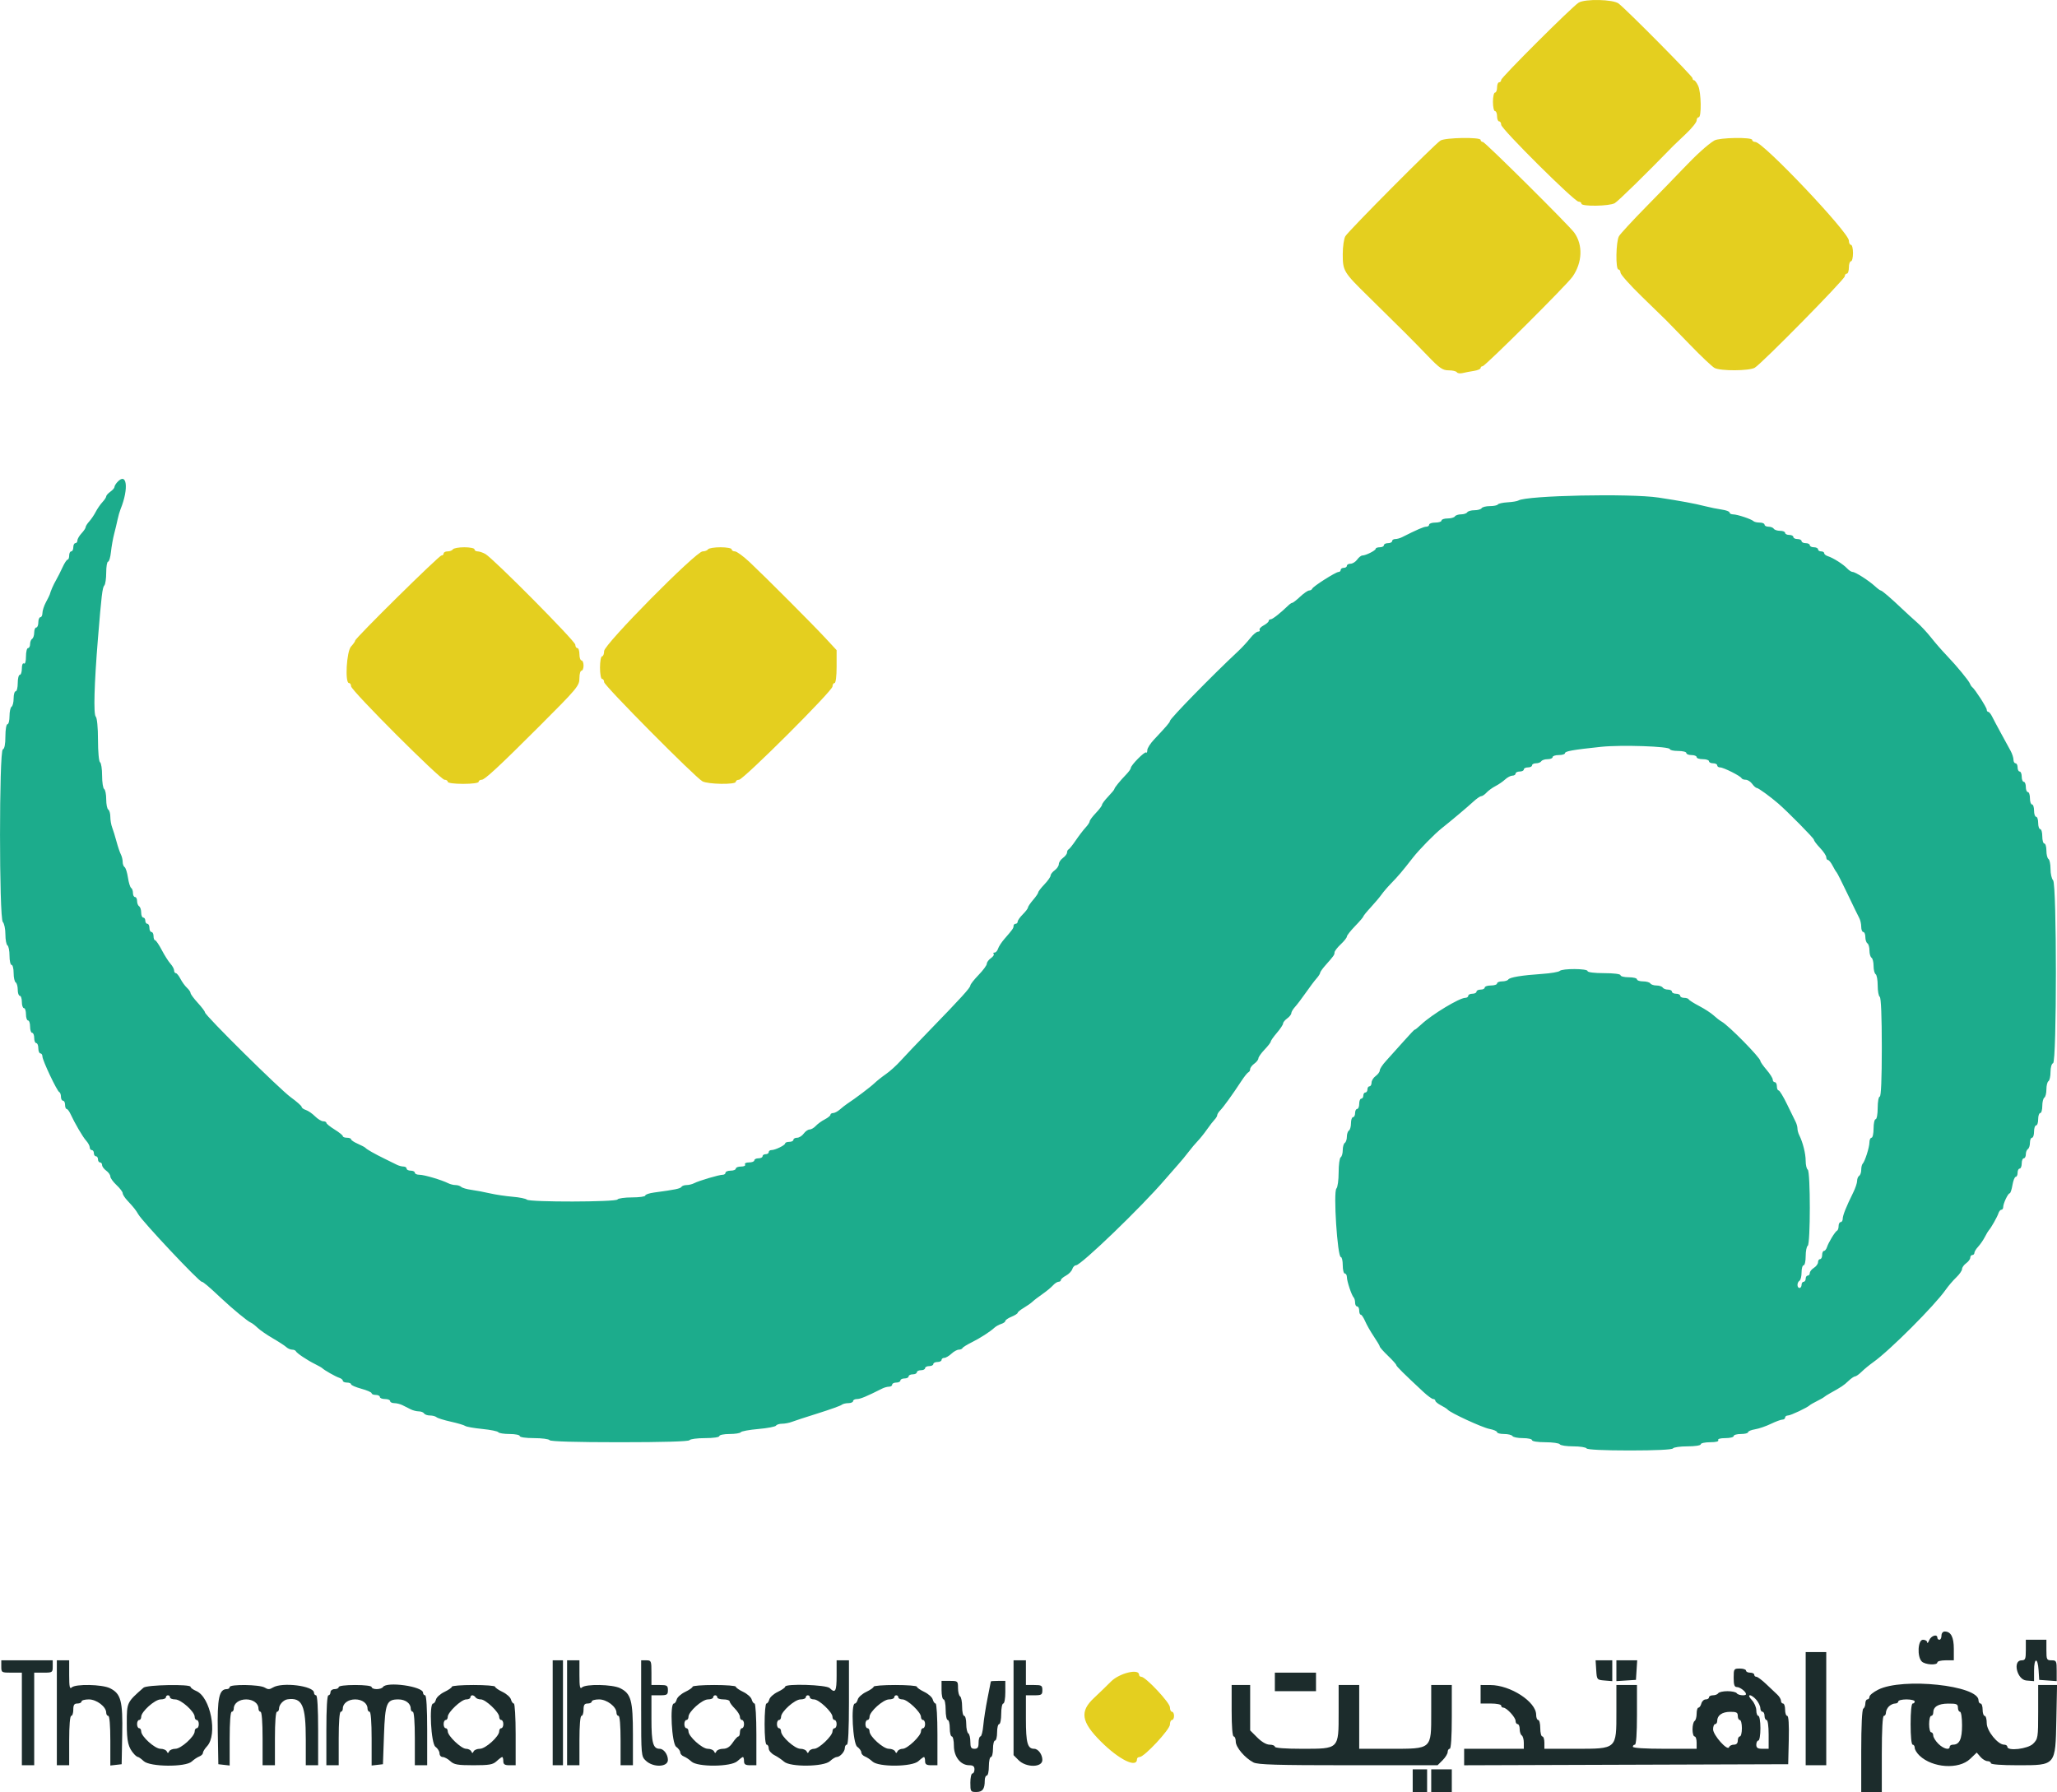
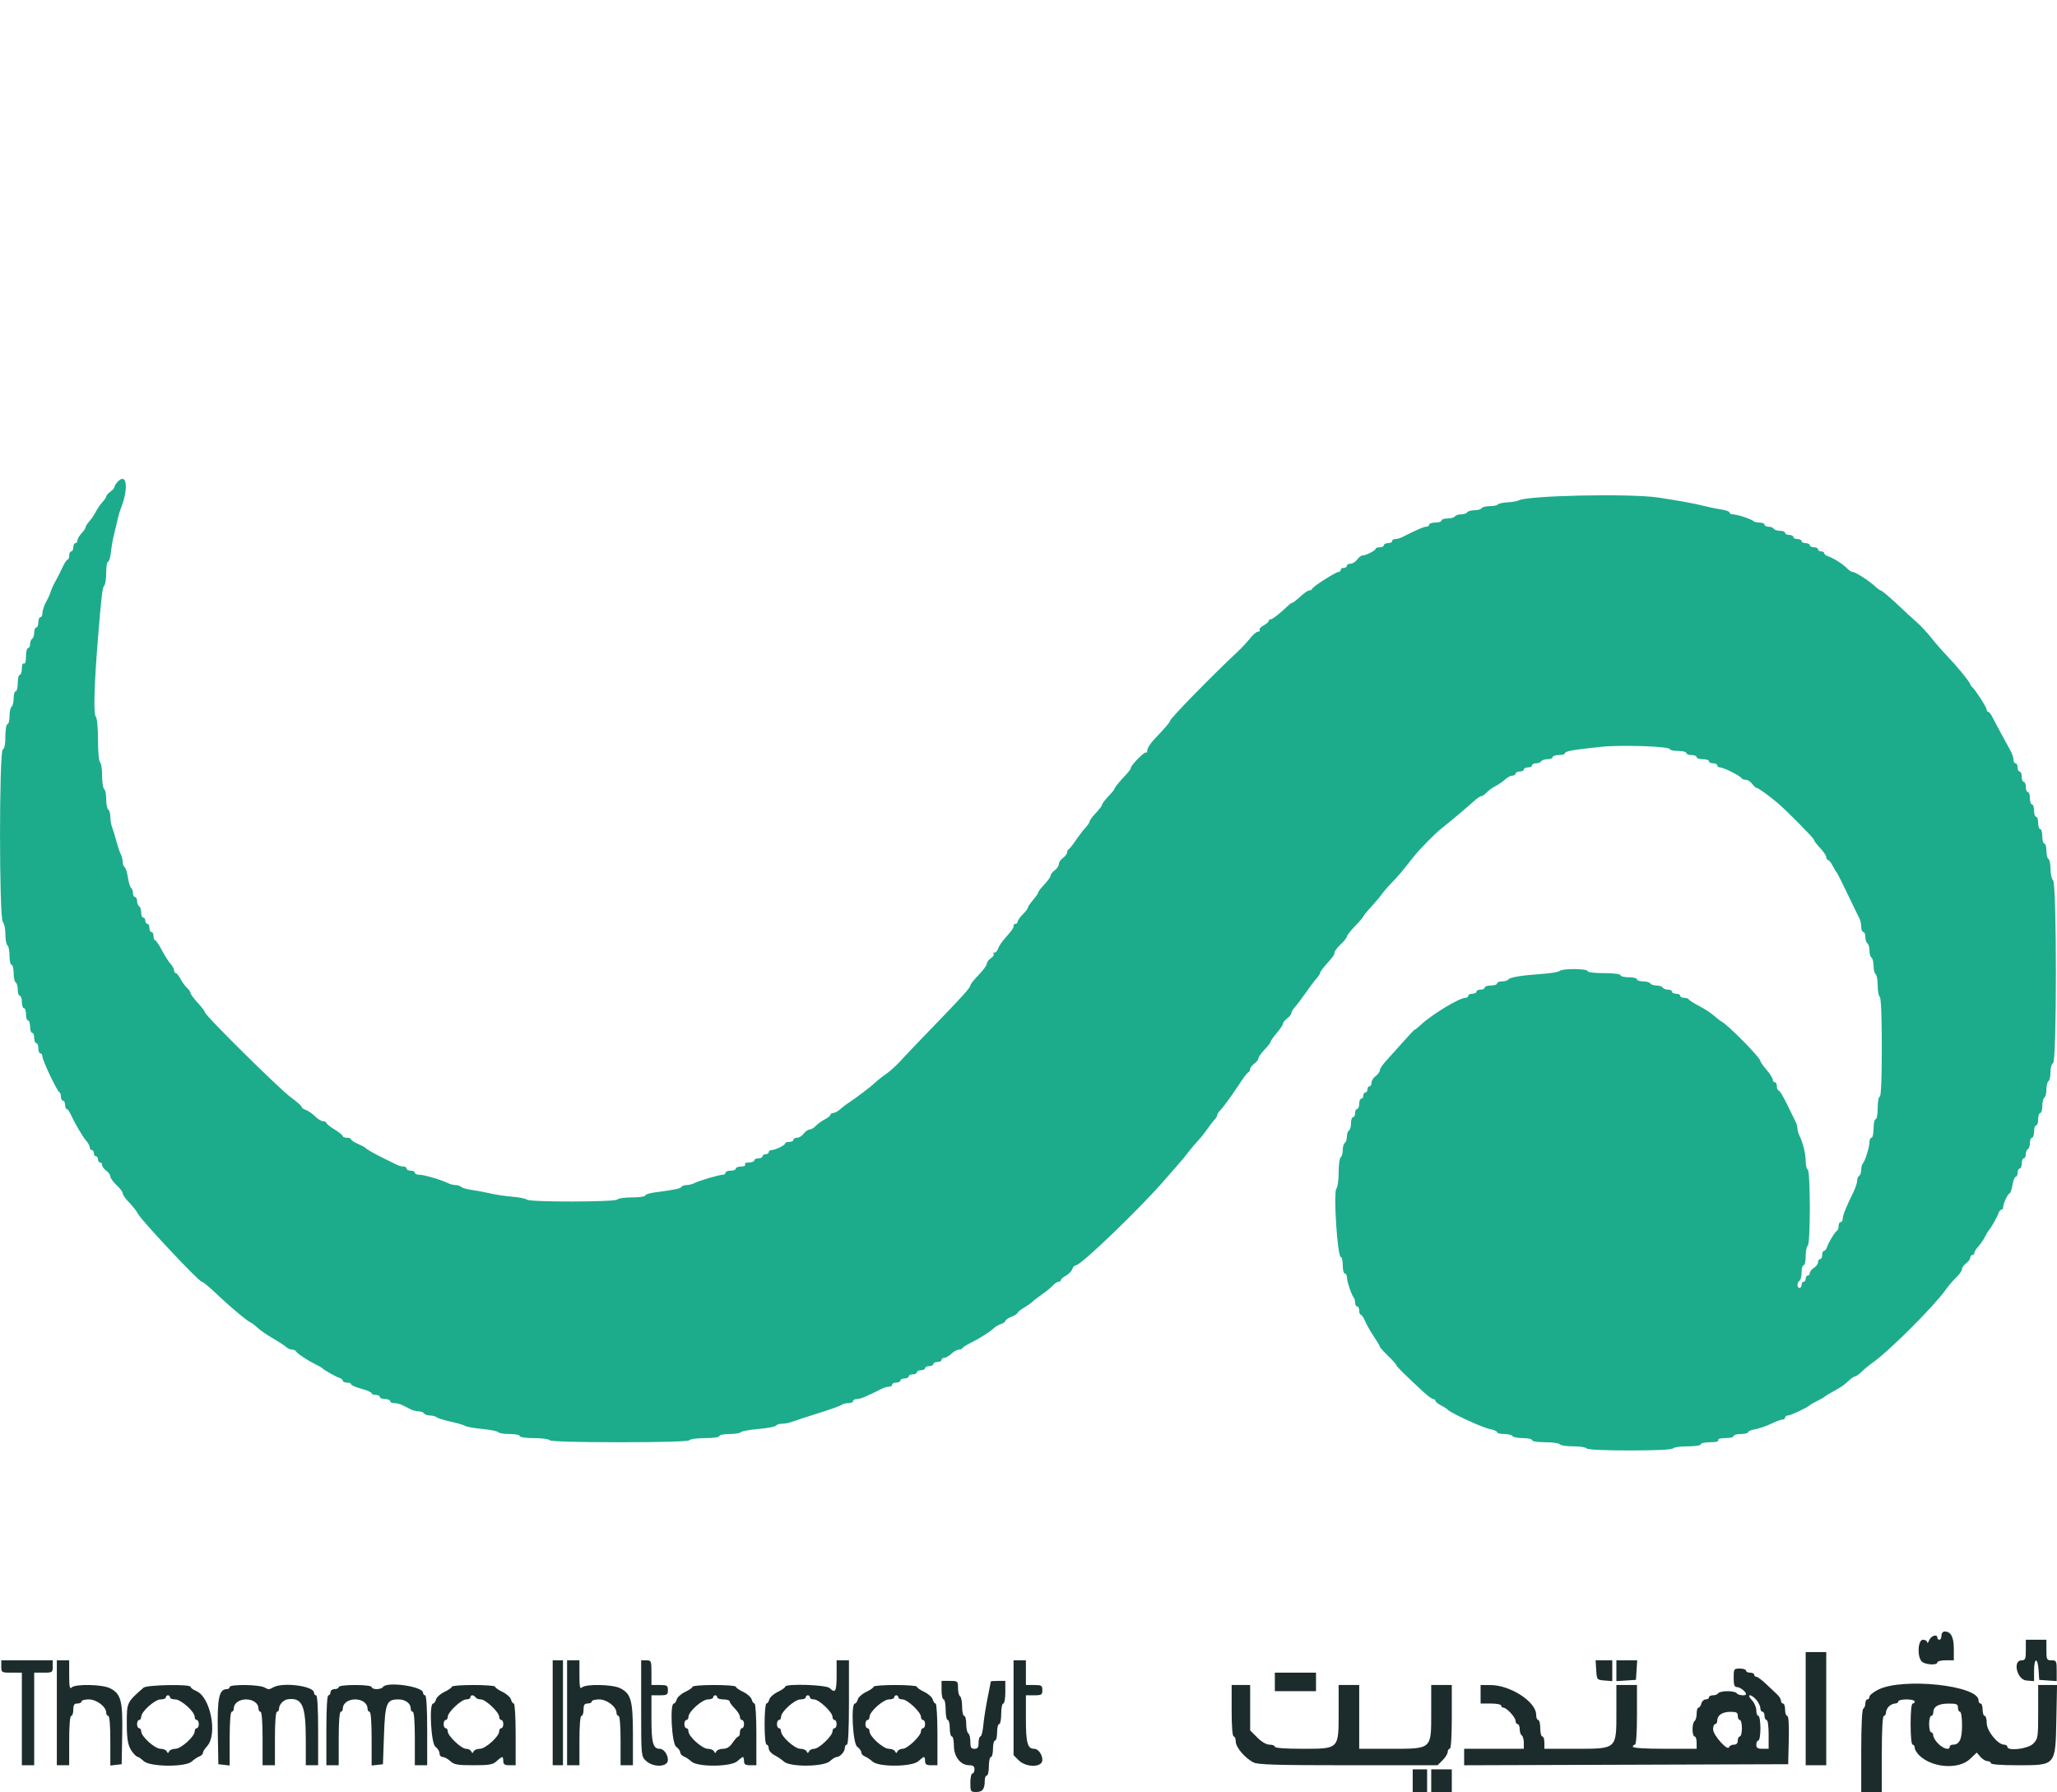
<svg xmlns="http://www.w3.org/2000/svg" id="svg" version="1.1" viewBox="0.15 13.6 399.91 348.4">
  <g id="svgg">
    <path id="path0" d="M22.900 107.398 C 22.625 107.711,22.400 108.114,22.400 108.295 C 22.400 108.476,22.040 108.883,21.600 109.200 C 21.160 109.517,20.800 109.924,20.800 110.105 C 20.800 110.286,20.469 110.789,20.064 111.223 C 19.659 111.658,19.074 112.505,18.764 113.107 C 18.454 113.708,17.885 114.549,17.500 114.975 C 17.115 115.402,16.800 115.904,16.800 116.092 C 16.800 116.280,16.440 116.820,16.000 117.292 C 15.560 117.764,15.200 118.387,15.200 118.675 C 15.200 118.964,15.020 119.200,14.800 119.200 C 14.580 119.200,14.400 119.560,14.400 120.000 C 14.400 120.440,14.220 120.800,14.000 120.800 C 13.780 120.800,13.600 121.160,13.600 121.600 C 13.600 122.040,13.462 122.400,13.294 122.400 C 13.126 122.400,12.682 123.075,12.306 123.900 C 11.931 124.725,11.362 125.850,11.042 126.400 C 10.541 127.259,9.995 128.508,9.818 129.200 C 9.790 129.310,9.459 129.976,9.083 130.680 C 8.707 131.384,8.400 132.329,8.400 132.780 C 8.400 133.231,8.220 133.600,8.000 133.600 C 7.780 133.600,7.600 134.050,7.600 134.600 C 7.600 135.150,7.420 135.600,7.200 135.600 C 6.980 135.600,6.800 136.039,6.800 136.576 C 6.800 137.113,6.620 137.664,6.400 137.800 C 6.180 137.936,6.000 138.397,6.000 138.824 C 6.000 139.251,5.820 139.600,5.600 139.600 C 5.380 139.600,5.200 140.331,5.200 141.224 C 5.200 142.204,5.042 142.749,4.800 142.600 C 4.567 142.456,4.400 142.863,4.400 143.576 C 4.400 144.249,4.220 144.800,4.000 144.800 C 3.780 144.800,3.600 145.520,3.600 146.400 C 3.600 147.280,3.420 148.000,3.200 148.000 C 2.980 148.000,2.800 148.619,2.800 149.376 C 2.800 150.133,2.620 150.864,2.400 151.000 C 2.180 151.136,2.000 151.957,2.000 152.824 C 2.000 153.691,1.820 154.400,1.600 154.400 C 1.378 154.400,1.200 155.456,1.200 156.767 C 1.200 158.304,1.025 159.192,0.700 159.300 C -0.028 159.542,-0.028 192.132,0.700 192.860 C 0.975 193.135,1.200 194.213,1.200 195.256 C 1.200 196.299,1.380 197.264,1.600 197.400 C 1.820 197.536,2.000 198.447,2.000 199.424 C 2.000 200.401,2.180 201.200,2.400 201.200 C 2.620 201.200,2.800 201.909,2.800 202.776 C 2.800 203.643,2.980 204.464,3.200 204.600 C 3.420 204.736,3.600 205.377,3.600 206.024 C 3.600 206.671,3.780 207.200,4.000 207.200 C 4.220 207.200,4.400 207.740,4.400 208.400 C 4.400 209.060,4.580 209.600,4.800 209.600 C 5.020 209.600,5.200 210.140,5.200 210.800 C 5.200 211.460,5.380 212.000,5.600 212.000 C 5.820 212.000,6.000 212.540,6.000 213.200 C 6.000 213.860,6.180 214.400,6.400 214.400 C 6.620 214.400,6.800 214.850,6.800 215.400 C 6.800 215.950,6.980 216.400,7.200 216.400 C 7.420 216.400,7.600 216.850,7.600 217.400 C 7.600 217.950,7.780 218.400,8.000 218.400 C 8.220 218.400,8.400 218.672,8.400 219.005 C 8.400 219.753,11.238 225.750,11.679 225.933 C 11.856 226.007,12.000 226.412,12.000 226.833 C 12.000 227.255,12.180 227.600,12.400 227.600 C 12.620 227.600,12.800 227.960,12.800 228.400 C 12.800 228.840,12.935 229.201,13.100 229.203 C 13.265 229.205,13.587 229.610,13.817 230.103 C 14.715 232.037,16.234 234.633,16.900 235.373 C 17.285 235.801,17.600 236.387,17.600 236.675 C 17.600 236.964,17.780 237.200,18.000 237.200 C 18.220 237.200,18.400 237.470,18.400 237.800 C 18.400 238.130,18.580 238.400,18.800 238.400 C 19.020 238.400,19.200 238.670,19.200 239.000 C 19.200 239.330,19.380 239.600,19.600 239.600 C 19.820 239.600,20.000 239.830,20.000 240.112 C 20.000 240.393,20.360 240.883,20.800 241.200 C 21.240 241.517,21.600 242.025,21.600 242.328 C 21.600 242.631,22.140 243.383,22.800 244.000 C 23.460 244.617,24.000 245.327,24.000 245.579 C 24.000 245.830,24.405 246.470,24.900 246.999 C 26.117 248.300,26.585 248.889,27.027 249.670 C 27.831 251.093,38.844 262.800,39.378 262.800 C 39.646 262.800,40.719 263.709,43.156 266.000 C 45.396 268.106,48.343 270.532,48.938 270.759 C 49.167 270.847,49.752 271.297,50.237 271.759 C 50.723 272.222,52.053 273.140,53.193 273.800 C 54.334 274.460,55.509 275.225,55.805 275.500 C 56.101 275.775,56.611 276.000,56.938 276.000 C 57.265 276.000,57.593 276.135,57.667 276.300 C 57.839 276.687,59.861 278.044,61.400 278.805 C 62.060 279.132,62.690 279.489,62.800 279.599 C 63.194 279.995,65.413 281.254,66.100 281.471 C 66.485 281.593,66.800 281.852,66.800 282.047 C 66.800 282.241,67.160 282.400,67.600 282.400 C 68.040 282.400,68.400 282.547,68.400 282.728 C 68.400 282.908,69.300 283.300,70.400 283.600 C 71.500 283.900,72.400 284.292,72.400 284.472 C 72.400 284.653,72.760 284.800,73.200 284.800 C 73.640 284.800,74.000 284.980,74.000 285.200 C 74.000 285.420,74.450 285.600,75.000 285.600 C 75.550 285.600,76.000 285.780,76.000 286.000 C 76.000 286.220,76.362 286.400,76.805 286.400 C 77.248 286.400,77.968 286.580,78.405 286.800 C 78.842 287.020,79.558 287.380,79.995 287.600 C 80.432 287.820,81.141 288.000,81.571 288.000 C 82.001 288.000,82.464 288.180,82.600 288.400 C 82.736 288.620,83.251 288.800,83.744 288.800 C 84.237 288.800,84.811 288.951,85.020 289.136 C 85.229 289.320,86.480 289.710,87.800 290.003 C 89.120 290.295,90.380 290.669,90.600 290.833 C 90.820 290.997,92.309 291.261,93.909 291.419 C 95.509 291.576,96.914 291.861,97.032 292.053 C 97.151 292.244,98.137 292.400,99.224 292.400 C 100.311 292.400,101.200 292.580,101.200 292.800 C 101.200 293.028,102.392 293.200,103.976 293.200 C 105.503 293.200,106.864 293.380,107.000 293.600 C 107.157 293.854,112.130 294.000,120.600 294.000 C 129.070 294.000,134.043 293.854,134.200 293.600 C 134.336 293.380,135.697 293.200,137.224 293.200 C 138.808 293.200,140.000 293.028,140.000 292.800 C 140.000 292.580,140.889 292.400,141.976 292.400 C 143.063 292.400,144.049 292.244,144.168 292.052 C 144.286 291.861,145.823 291.579,147.584 291.426 C 149.345 291.272,150.890 290.978,151.017 290.773 C 151.143 290.568,151.678 290.400,152.205 290.400 C 152.731 290.400,153.576 290.240,154.081 290.044 C 154.587 289.848,156.890 289.095,159.200 288.372 C 161.510 287.648,163.571 286.908,163.780 286.728 C 163.989 286.547,164.574 286.400,165.080 286.400 C 165.586 286.400,166.000 286.220,166.000 286.000 C 166.000 285.780,166.343 285.600,166.762 285.600 C 167.421 285.600,168.589 285.114,171.695 283.550 C 172.077 283.357,172.662 283.200,172.995 283.200 C 173.328 283.200,173.600 283.020,173.600 282.800 C 173.600 282.580,173.960 282.400,174.400 282.400 C 174.840 282.400,175.200 282.220,175.200 282.000 C 175.200 281.780,175.560 281.600,176.000 281.600 C 176.440 281.600,176.800 281.420,176.800 281.200 C 176.800 280.980,177.160 280.800,177.600 280.800 C 178.040 280.800,178.400 280.620,178.400 280.400 C 178.400 280.180,178.760 280.000,179.200 280.000 C 179.640 280.000,180.000 279.820,180.000 279.600 C 180.000 279.380,180.360 279.200,180.800 279.200 C 181.240 279.200,181.600 279.020,181.600 278.800 C 181.600 278.580,181.960 278.400,182.400 278.400 C 182.840 278.400,183.200 278.220,183.200 278.000 C 183.200 277.780,183.436 277.600,183.725 277.600 C 184.013 277.600,184.636 277.240,185.108 276.800 C 185.580 276.360,186.229 276.000,186.550 276.000 C 186.871 276.000,187.193 275.865,187.267 275.700 C 187.340 275.535,188.120 275.044,189.000 274.608 C 190.675 273.779,192.619 272.531,193.492 271.726 C 193.774 271.466,194.364 271.138,194.802 270.999 C 195.241 270.860,195.600 270.600,195.600 270.422 C 195.600 270.243,196.140 269.873,196.800 269.600 C 197.460 269.327,198.000 268.984,198.000 268.838 C 198.000 268.692,198.533 268.257,199.185 267.872 C 199.837 267.487,200.602 266.947,200.885 266.673 C 201.168 266.398,202.030 265.738,202.800 265.206 C 203.570 264.673,204.491 263.914,204.847 263.519 C 205.203 263.124,205.698 262.800,205.947 262.800 C 206.196 262.800,206.400 262.650,206.400 262.468 C 206.400 262.285,206.847 261.896,207.393 261.604 C 207.940 261.311,208.492 260.741,208.620 260.336 C 208.749 259.931,209.070 259.600,209.335 259.600 C 210.301 259.600,221.984 248.350,226.600 242.974 C 227.480 241.949,228.662 240.598,229.227 239.972 C 229.793 239.345,230.693 238.254,231.227 237.547 C 231.762 236.840,232.564 235.888,233.009 235.431 C 233.453 234.974,234.258 233.970,234.796 233.200 C 235.334 232.430,236.005 231.562,236.287 231.271 C 236.569 230.981,236.800 230.589,236.800 230.400 C 236.800 230.211,237.056 229.801,237.369 229.488 C 237.990 228.868,239.826 226.324,241.474 223.800 C 242.049 222.920,242.673 222.140,242.860 222.067 C 243.047 221.993,243.200 221.718,243.200 221.455 C 243.200 221.192,243.560 220.717,244.000 220.400 C 244.440 220.083,244.800 219.620,244.800 219.371 C 244.800 219.122,245.340 218.354,246.000 217.663 C 246.660 216.972,247.200 216.271,247.201 216.104 C 247.201 215.937,247.741 215.170,248.400 214.400 C 249.059 213.630,249.599 212.815,249.599 212.588 C 249.600 212.362,249.960 211.917,250.400 211.600 C 250.840 211.283,251.200 210.827,251.200 210.587 C 251.200 210.347,251.520 209.802,251.912 209.375 C 252.303 208.949,253.248 207.704,254.012 206.609 C 254.775 205.515,255.715 204.266,256.100 203.834 C 256.485 203.402,256.800 202.912,256.800 202.745 C 256.800 202.578,257.247 201.937,257.794 201.321 C 259.473 199.427,259.600 199.248,259.600 198.777 C 259.600 198.526,260.140 197.817,260.800 197.200 C 261.460 196.583,262.000 195.903,262.000 195.688 C 262.000 195.473,262.720 194.555,263.600 193.648 C 264.480 192.741,265.200 191.901,265.200 191.782 C 265.200 191.663,265.855 190.857,266.656 189.991 C 267.457 189.125,268.398 188.008,268.747 187.509 C 269.095 187.009,269.925 186.043,270.590 185.361 C 271.966 183.952,272.811 182.957,274.797 180.399 C 276.035 178.803,279.057 175.719,280.485 174.594 C 282.200 173.241,285.530 170.439,286.538 169.500 C 287.187 168.895,287.896 168.400,288.112 168.400 C 288.329 168.400,288.797 168.084,289.153 167.697 C 289.509 167.311,290.292 166.742,290.893 166.433 C 291.495 166.125,292.342 165.541,292.777 165.136 C 293.211 164.731,293.844 164.400,294.183 164.400 C 294.522 164.400,294.800 164.220,294.800 164.000 C 294.800 163.780,295.160 163.600,295.600 163.600 C 296.040 163.600,296.400 163.420,296.400 163.200 C 296.400 162.980,296.760 162.800,297.200 162.800 C 297.640 162.800,298.000 162.620,298.000 162.400 C 298.000 162.180,298.349 162.000,298.776 162.000 C 299.203 162.000,299.664 161.820,299.800 161.600 C 299.936 161.380,300.487 161.200,301.024 161.200 C 301.561 161.200,302.000 161.020,302.000 160.800 C 302.000 160.580,302.540 160.400,303.200 160.400 C 303.860 160.400,304.400 160.239,304.400 160.042 C 304.400 159.649,305.947 159.375,311.400 158.800 C 315.352 158.383,324.800 158.704,324.800 159.254 C 324.800 159.444,325.520 159.600,326.400 159.600 C 327.280 159.600,328.000 159.780,328.000 160.000 C 328.000 160.220,328.450 160.400,329.000 160.400 C 329.550 160.400,330.000 160.580,330.000 160.800 C 330.000 161.020,330.540 161.200,331.200 161.200 C 331.860 161.200,332.400 161.380,332.400 161.600 C 332.400 161.820,332.760 162.000,333.200 162.000 C 333.640 162.000,334.000 162.180,334.000 162.400 C 334.000 162.620,334.253 162.800,334.562 162.800 C 335.228 162.800,338.541 164.468,338.733 164.900 C 338.807 165.065,339.172 165.200,339.545 165.200 C 339.918 165.200,340.483 165.560,340.800 166.000 C 341.117 166.440,341.527 166.800,341.712 166.800 C 341.998 166.800,344.334 168.496,345.843 169.800 C 347.719 171.421,352.800 176.575,352.800 176.857 C 352.800 177.050,353.340 177.772,354.000 178.463 C 354.660 179.154,355.200 179.962,355.200 180.259 C 355.200 180.557,355.350 180.800,355.532 180.800 C 355.715 180.800,356.120 181.295,356.432 181.900 C 356.744 182.505,357.096 183.090,357.214 183.200 C 357.332 183.310,358.287 185.200,359.336 187.400 C 360.385 189.600,361.413 191.713,361.621 192.095 C 361.830 192.477,362.000 193.242,362.000 193.795 C 362.000 194.348,362.180 194.800,362.400 194.800 C 362.620 194.800,362.800 195.239,362.800 195.776 C 362.800 196.313,362.980 196.864,363.200 197.000 C 363.420 197.136,363.600 197.766,363.600 198.400 C 363.600 199.034,363.780 199.664,364.000 199.800 C 364.220 199.936,364.400 200.656,364.400 201.400 C 364.400 202.144,364.580 202.864,364.800 203.000 C 365.020 203.136,365.200 204.126,365.200 205.200 C 365.200 206.274,365.380 207.264,365.600 207.400 C 365.849 207.554,366.000 211.271,366.000 217.224 C 366.000 223.341,365.856 226.800,365.600 226.800 C 365.380 226.800,365.200 227.790,365.200 229.000 C 365.200 230.210,365.020 231.200,364.800 231.200 C 364.580 231.200,364.400 232.010,364.400 233.000 C 364.400 233.990,364.220 234.800,364.000 234.800 C 363.780 234.800,363.597 235.205,363.594 235.700 C 363.587 236.676,362.718 239.415,362.274 239.859 C 362.123 240.010,362.000 240.543,362.000 241.043 C 362.000 241.543,361.820 242.064,361.600 242.200 C 361.380 242.336,361.200 242.780,361.200 243.186 C 361.200 243.592,360.857 244.616,360.437 245.462 C 359.088 248.183,358.400 249.905,358.400 250.560 C 358.400 250.912,358.220 251.200,358.000 251.200 C 357.780 251.200,357.600 251.545,357.600 251.967 C 357.600 252.388,357.465 252.793,357.300 252.867 C 356.924 253.034,355.625 255.164,355.329 256.100 C 355.207 256.485,354.948 256.800,354.753 256.800 C 354.559 256.800,354.400 257.160,354.400 257.600 C 354.400 258.040,354.220 258.400,354.000 258.400 C 353.780 258.400,353.600 258.668,353.600 258.997 C 353.600 259.325,353.240 259.818,352.800 260.093 C 352.360 260.368,352.000 260.819,352.000 261.096 C 352.000 261.373,351.820 261.600,351.600 261.600 C 351.380 261.600,351.200 261.870,351.200 262.200 C 351.200 262.530,351.020 262.800,350.800 262.800 C 350.580 262.800,350.400 263.070,350.400 263.400 C 350.400 263.730,350.220 264.000,350.000 264.000 C 349.481 264.000,349.481 262.921,350.000 262.600 C 350.220 262.464,350.400 261.733,350.400 260.976 C 350.400 260.219,350.580 259.600,350.800 259.600 C 351.020 259.600,351.200 258.801,351.200 257.824 C 351.200 256.847,351.380 255.936,351.600 255.800 C 352.138 255.467,352.138 241.333,351.600 241.000 C 351.380 240.864,351.200 240.101,351.200 239.305 C 351.200 237.888,350.651 235.691,349.951 234.305 C 349.758 233.923,349.600 233.336,349.600 233.000 C 349.600 232.664,349.439 232.077,349.242 231.695 C 349.045 231.313,348.298 229.785,347.582 228.300 C 346.866 226.815,346.127 225.600,345.940 225.600 C 345.753 225.600,345.600 225.240,345.600 224.800 C 345.600 224.360,345.420 224.000,345.200 224.000 C 344.980 224.000,344.800 223.775,344.799 223.500 C 344.799 223.225,344.259 222.370,343.600 221.600 C 342.941 220.830,342.401 220.060,342.401 219.889 C 342.399 219.254,336.262 213.009,334.870 212.225 C 334.504 212.019,333.801 211.477,333.309 211.021 C 332.817 210.564,331.556 209.743,330.507 209.196 C 329.458 208.648,328.540 208.065,328.467 207.900 C 328.393 207.735,327.988 207.600,327.567 207.600 C 327.145 207.600,326.800 207.420,326.800 207.200 C 326.800 206.980,326.440 206.800,326.000 206.800 C 325.560 206.800,325.200 206.620,325.200 206.400 C 325.200 206.180,324.851 206.000,324.424 206.000 C 323.997 206.000,323.536 205.820,323.400 205.600 C 323.264 205.380,322.724 205.200,322.200 205.200 C 321.676 205.200,321.136 205.020,321.000 204.800 C 320.864 204.580,320.223 204.400,319.576 204.400 C 318.929 204.400,318.400 204.220,318.400 204.000 C 318.400 203.780,317.680 203.600,316.800 203.600 C 315.920 203.600,315.200 203.420,315.200 203.200 C 315.200 202.967,313.867 202.800,312.000 202.800 C 310.133 202.800,308.800 202.633,308.800 202.400 C 308.800 201.895,303.896 201.868,303.380 202.370 C 303.171 202.573,301.650 202.832,300.000 202.944 C 295.994 203.217,293.643 203.607,293.374 204.042 C 293.252 204.239,292.713 204.400,292.176 204.400 C 291.639 204.400,291.200 204.580,291.200 204.800 C 291.200 205.020,290.660 205.200,290.000 205.200 C 289.340 205.200,288.800 205.380,288.800 205.600 C 288.800 205.820,288.440 206.000,288.000 206.000 C 287.560 206.000,287.200 206.180,287.200 206.400 C 287.200 206.620,286.840 206.800,286.400 206.800 C 285.960 206.800,285.600 206.980,285.600 207.200 C 285.600 207.420,285.336 207.600,285.014 207.600 C 283.889 207.600,278.554 210.821,276.500 212.740 C 275.785 213.408,275.200 213.877,275.200 213.781 C 275.200 213.685,274.206 214.730,272.990 216.103 C 271.775 217.477,270.245 219.180,269.590 219.889 C 268.936 220.597,268.400 221.413,268.400 221.700 C 268.400 221.988,268.040 222.483,267.600 222.800 C 267.160 223.117,266.800 223.697,266.800 224.088 C 266.800 224.480,266.620 224.800,266.400 224.800 C 266.180 224.800,266.000 225.070,266.000 225.400 C 266.000 225.730,265.820 226.000,265.600 226.000 C 265.380 226.000,265.200 226.270,265.200 226.600 C 265.200 226.930,265.020 227.200,264.800 227.200 C 264.580 227.200,264.400 227.650,264.400 228.200 C 264.400 228.750,264.220 229.200,264.000 229.200 C 263.780 229.200,263.600 229.560,263.600 230.000 C 263.600 230.440,263.420 230.800,263.200 230.800 C 262.980 230.800,262.800 231.329,262.800 231.976 C 262.800 232.623,262.620 233.264,262.400 233.400 C 262.180 233.536,262.000 234.076,262.000 234.600 C 262.000 235.124,261.820 235.664,261.600 235.800 C 261.380 235.936,261.200 236.566,261.200 237.200 C 261.200 237.834,261.020 238.464,260.800 238.600 C 260.580 238.736,260.400 240.061,260.400 241.544 C 260.400 243.027,260.207 244.433,259.970 244.670 C 259.340 245.300,260.162 258.000,260.833 258.000 C 261.035 258.000,261.200 258.720,261.200 259.600 C 261.200 260.480,261.380 261.200,261.600 261.200 C 261.820 261.200,262.003 261.515,262.006 261.900 C 262.013 262.718,262.927 265.461,263.326 265.859 C 263.477 266.010,263.600 266.463,263.600 266.867 C 263.600 267.270,263.780 267.600,264.000 267.600 C 264.220 267.600,264.400 267.960,264.400 268.400 C 264.400 268.840,264.536 269.200,264.702 269.200 C 264.869 269.200,265.258 269.785,265.568 270.500 C 265.877 271.215,266.641 272.552,267.265 273.472 C 267.889 274.392,268.400 275.261,268.400 275.403 C 268.400 275.546,269.120 276.354,270.000 277.200 C 270.880 278.046,271.600 278.850,271.600 278.988 C 271.600 279.219,273.078 280.683,276.883 284.221 C 277.698 284.980,278.553 285.600,278.783 285.600 C 279.012 285.600,279.200 285.750,279.200 285.932 C 279.200 286.115,279.695 286.520,280.300 286.832 C 280.905 287.144,281.491 287.518,281.602 287.664 C 282.050 288.253,288.317 291.148,289.708 291.409 C 290.529 291.563,291.200 291.849,291.200 292.045 C 291.200 292.240,291.819 292.400,292.576 292.400 C 293.333 292.400,294.064 292.580,294.200 292.800 C 294.336 293.020,295.247 293.200,296.224 293.200 C 297.201 293.200,298.000 293.380,298.000 293.600 C 298.000 293.825,299.125 294.000,300.576 294.000 C 301.993 294.000,303.264 294.180,303.400 294.400 C 303.536 294.620,304.706 294.800,306.000 294.800 C 307.294 294.800,308.464 294.980,308.600 295.200 C 308.752 295.445,311.996 295.600,317.000 295.600 C 322.004 295.600,325.248 295.445,325.400 295.200 C 325.536 294.980,326.807 294.800,328.224 294.800 C 329.675 294.800,330.800 294.625,330.800 294.400 C 330.800 294.180,331.621 294.000,332.624 294.000 C 333.737 294.000,334.351 293.844,334.200 293.600 C 334.051 293.358,334.596 293.200,335.576 293.200 C 336.469 293.200,337.200 293.020,337.200 292.800 C 337.200 292.580,337.830 292.400,338.600 292.400 C 339.370 292.400,340.000 292.244,340.000 292.052 C 340.000 291.861,340.608 291.606,341.351 291.485 C 342.094 291.365,343.477 290.891,344.426 290.433 C 345.374 289.975,346.386 289.600,346.675 289.600 C 346.964 289.600,347.200 289.420,347.200 289.200 C 347.200 288.980,347.453 288.800,347.762 288.800 C 348.280 288.800,351.540 287.261,352.000 286.799 C 352.110 286.689,352.740 286.329,353.400 286.000 C 354.060 285.671,354.690 285.311,354.800 285.201 C 354.910 285.090,355.405 284.775,355.900 284.500 C 358.182 283.232,358.615 282.943,359.496 282.100 C 360.013 281.605,360.600 281.200,360.800 281.200 C 361.000 281.200,361.577 280.791,362.082 280.291 C 362.587 279.792,363.610 278.952,364.355 278.425 C 367.509 276.196,376.236 267.465,378.418 264.355 C 378.941 263.610,379.871 262.523,380.485 261.940 C 381.098 261.356,381.600 260.631,381.600 260.328 C 381.600 260.025,381.960 259.517,382.400 259.200 C 382.840 258.883,383.200 258.393,383.200 258.112 C 383.200 257.830,383.380 257.600,383.600 257.600 C 383.820 257.600,384.000 257.412,384.000 257.183 C 384.000 256.954,384.331 256.411,384.736 255.977 C 385.141 255.542,385.726 254.695,386.035 254.093 C 386.345 253.492,386.689 252.910,386.799 252.800 C 387.195 252.406,388.454 250.187,388.671 249.500 C 388.793 249.115,389.052 248.800,389.247 248.800 C 389.441 248.800,389.600 248.566,389.600 248.280 C 389.600 247.581,390.533 245.607,390.865 245.603 C 391.011 245.601,391.251 244.880,391.400 244.000 C 391.549 243.120,391.834 242.400,392.035 242.400 C 392.236 242.400,392.400 242.040,392.400 241.600 C 392.400 241.160,392.580 240.800,392.800 240.800 C 393.020 240.800,393.200 240.350,393.200 239.800 C 393.200 239.250,393.380 238.800,393.600 238.800 C 393.820 238.800,394.000 238.451,394.000 238.024 C 394.000 237.597,394.180 237.136,394.400 237.000 C 394.620 236.864,394.800 236.313,394.800 235.776 C 394.800 235.239,394.980 234.800,395.200 234.800 C 395.420 234.800,395.600 234.260,395.600 233.600 C 395.600 232.940,395.780 232.400,396.000 232.400 C 396.220 232.400,396.400 231.860,396.400 231.200 C 396.400 230.540,396.580 230.000,396.800 230.000 C 397.020 230.000,397.200 229.381,397.200 228.624 C 397.200 227.867,397.380 227.136,397.600 227.000 C 397.820 226.864,398.000 226.144,398.000 225.400 C 398.000 224.656,398.180 223.936,398.400 223.800 C 398.620 223.664,398.800 222.858,398.800 222.010 C 398.800 221.131,399.015 220.395,399.300 220.300 C 400.028 220.057,400.028 185.468,399.300 184.740 C 399.025 184.465,398.800 183.477,398.800 182.544 C 398.800 181.611,398.620 180.736,398.400 180.600 C 398.180 180.464,398.000 179.733,398.000 178.976 C 398.000 178.219,397.820 177.600,397.600 177.600 C 397.380 177.600,397.200 176.970,397.200 176.200 C 397.200 175.430,397.020 174.800,396.800 174.800 C 396.580 174.800,396.400 174.260,396.400 173.600 C 396.400 172.940,396.220 172.400,396.000 172.400 C 395.780 172.400,395.600 171.860,395.600 171.200 C 395.600 170.540,395.420 170.000,395.200 170.000 C 394.980 170.000,394.800 169.460,394.800 168.800 C 394.800 168.140,394.620 167.600,394.400 167.600 C 394.180 167.600,394.000 167.150,394.000 166.600 C 394.000 166.050,393.820 165.600,393.600 165.600 C 393.380 165.600,393.200 165.150,393.200 164.600 C 393.200 164.050,393.020 163.600,392.800 163.600 C 392.580 163.600,392.400 163.240,392.400 162.800 C 392.400 162.360,392.220 162.000,392.000 162.000 C 391.780 162.000,391.599 161.685,391.598 161.300 C 391.596 160.915,391.350 160.150,391.051 159.600 C 390.752 159.050,389.917 157.520,389.195 156.200 C 388.473 154.880,387.684 153.396,387.441 152.903 C 387.199 152.410,386.865 152.005,386.700 152.003 C 386.535 152.001,386.400 151.807,386.400 151.572 C 386.400 151.152,384.109 147.593,383.586 147.200 C 383.440 147.090,383.248 146.802,383.160 146.561 C 382.939 145.955,380.529 143.028,378.600 141.023 C 377.720 140.108,376.371 138.560,375.603 137.582 C 374.834 136.605,373.588 135.264,372.833 134.602 C 372.079 133.941,370.798 132.770,369.986 132.000 C 367.722 129.851,366.030 128.400,365.789 128.400 C 365.669 128.400,365.173 128.034,364.686 127.586 C 363.473 126.471,360.860 124.800,360.329 124.800 C 360.090 124.800,359.602 124.485,359.246 124.100 C 358.509 123.304,356.542 122.059,355.500 121.729 C 355.115 121.607,354.800 121.348,354.800 121.153 C 354.800 120.959,354.530 120.800,354.200 120.800 C 353.870 120.800,353.600 120.620,353.600 120.400 C 353.600 120.180,353.240 120.000,352.800 120.000 C 352.360 120.000,352.000 119.820,352.000 119.600 C 352.000 119.380,351.640 119.200,351.200 119.200 C 350.760 119.200,350.400 119.020,350.400 118.800 C 350.400 118.580,350.040 118.400,349.600 118.400 C 349.160 118.400,348.800 118.220,348.800 118.000 C 348.800 117.780,348.440 117.600,348.000 117.600 C 347.560 117.600,347.200 117.420,347.200 117.200 C 347.200 116.980,346.761 116.800,346.224 116.800 C 345.687 116.800,345.136 116.620,345.000 116.400 C 344.864 116.180,344.403 116.000,343.976 116.000 C 343.549 116.000,343.200 115.820,343.200 115.600 C 343.200 115.380,342.780 115.200,342.267 115.200 C 341.753 115.200,341.210 115.077,341.059 114.926 C 340.661 114.527,337.918 113.613,337.100 113.606 C 336.715 113.603,336.400 113.439,336.400 113.242 C 336.400 113.045,335.725 112.790,334.900 112.675 C 334.075 112.559,332.590 112.258,331.600 112.005 C 329.598 111.493,326.803 110.976,322.600 110.341 C 317.083 109.508,296.936 109.927,295.349 110.908 C 295.125 111.046,294.179 111.204,293.246 111.259 C 292.312 111.314,291.460 111.504,291.351 111.680 C 291.242 111.856,290.544 112.000,289.800 112.000 C 289.056 112.000,288.336 112.180,288.200 112.400 C 288.064 112.620,287.434 112.800,286.800 112.800 C 286.166 112.800,285.536 112.980,285.400 113.200 C 285.264 113.420,284.724 113.600,284.200 113.600 C 283.676 113.600,283.136 113.780,283.000 114.000 C 282.864 114.220,282.223 114.400,281.576 114.400 C 280.929 114.400,280.400 114.580,280.400 114.800 C 280.400 115.020,279.860 115.200,279.200 115.200 C 278.540 115.200,278.000 115.380,278.000 115.600 C 278.000 115.820,277.747 116.000,277.438 116.000 C 276.953 116.000,275.680 116.552,272.705 118.050 C 272.323 118.243,271.738 118.400,271.405 118.400 C 271.072 118.400,270.800 118.580,270.800 118.800 C 270.800 119.020,270.440 119.200,270.000 119.200 C 269.560 119.200,269.200 119.380,269.200 119.600 C 269.200 119.820,268.840 120.000,268.400 120.000 C 267.960 120.000,267.599 120.135,267.597 120.300 C 267.593 120.637,265.675 121.600,265.009 121.600 C 264.771 121.600,264.317 121.960,264.000 122.400 C 263.683 122.840,263.103 123.200,262.712 123.200 C 262.320 123.200,262.000 123.380,262.000 123.600 C 262.000 123.820,261.730 124.000,261.400 124.000 C 261.070 124.000,260.800 124.180,260.800 124.400 C 260.800 124.620,260.611 124.800,260.381 124.800 C 259.838 124.800,255.441 127.596,255.267 128.052 C 255.193 128.243,254.923 128.401,254.667 128.402 C 254.410 128.403,253.625 128.943,252.922 129.602 C 252.219 130.261,251.531 130.800,251.393 130.800 C 251.255 130.800,250.911 131.025,250.627 131.300 C 249.080 132.800,247.559 134.000,247.203 134.000 C 246.982 134.000,246.800 134.150,246.800 134.332 C 246.800 134.515,246.356 134.902,245.814 135.193 C 245.271 135.483,244.922 135.873,245.037 136.060 C 245.153 136.247,245.012 136.402,244.724 136.404 C 244.436 136.406,243.750 136.982,243.200 137.684 C 242.650 138.385,241.612 139.509,240.893 140.180 C 235.860 144.880,227.600 153.329,227.600 153.779 C 227.600 154.030,226.901 154.845,224.500 157.394 C 223.785 158.152,223.200 159.079,223.200 159.453 C 223.200 159.827,223.095 160.029,222.967 159.901 C 222.707 159.640,220.000 162.377,220.000 162.902 C 220.000 163.086,219.595 163.656,219.100 164.168 C 217.885 165.426,216.800 166.765,216.800 167.008 C 216.800 167.118,216.260 167.772,215.600 168.463 C 214.940 169.154,214.400 169.874,214.400 170.063 C 214.400 170.252,213.860 170.972,213.200 171.663 C 212.540 172.354,212.000 173.079,212.000 173.276 C 212.000 173.473,211.644 174.016,211.208 174.483 C 210.773 174.951,209.918 176.068,209.308 176.966 C 208.699 177.865,208.065 178.660,207.900 178.733 C 207.735 178.807,207.600 179.082,207.600 179.345 C 207.600 179.608,207.240 180.083,206.800 180.400 C 206.360 180.717,206.000 181.257,206.000 181.600 C 206.000 181.943,205.640 182.483,205.200 182.800 C 204.760 183.117,204.400 183.580,204.400 183.829 C 204.400 184.078,203.860 184.846,203.200 185.537 C 202.540 186.228,202.000 186.929,202.000 187.096 C 201.999 187.263,201.549 187.923,201.000 188.562 C 200.450 189.201,200.000 189.868,200.000 190.044 C 200.000 190.220,199.550 190.814,199.000 191.364 C 198.450 191.914,198.000 192.552,198.000 192.782 C 198.000 193.012,197.820 193.200,197.600 193.200 C 197.380 193.200,197.200 193.388,197.200 193.617 C 197.200 194.058,197.016 194.320,195.424 196.145 C 194.875 196.774,194.318 197.629,194.186 198.045 C 194.054 198.460,193.748 198.800,193.506 198.800 C 193.265 198.800,193.186 198.919,193.331 199.064 C 193.476 199.209,193.236 199.580,192.797 199.887 C 192.359 200.194,192.000 200.683,192.000 200.974 C 192.000 201.265,191.280 202.245,190.400 203.152 C 189.520 204.059,188.800 204.978,188.800 205.194 C 188.800 205.631,187.025 207.585,180.800 214.000 C 178.490 216.381,175.970 219.030,175.200 219.886 C 174.430 220.743,173.170 221.880,172.400 222.413 C 171.630 222.946,170.623 223.747,170.162 224.191 C 169.411 224.917,166.447 227.154,164.853 228.200 C 164.518 228.420,163.885 228.915,163.446 229.300 C 163.008 229.685,162.413 230.000,162.125 230.000 C 161.836 230.000,161.600 230.150,161.600 230.332 C 161.600 230.515,161.105 230.919,160.500 231.230 C 159.895 231.540,159.109 232.111,158.753 232.497 C 158.397 232.884,157.852 233.200,157.541 233.200 C 157.231 233.200,156.717 233.560,156.400 234.000 C 156.083 234.440,155.503 234.800,155.112 234.800 C 154.720 234.800,154.400 234.980,154.400 235.200 C 154.400 235.420,154.040 235.600,153.600 235.600 C 153.160 235.600,152.799 235.735,152.797 235.900 C 152.793 236.259,150.856 237.200,150.120 237.200 C 149.834 237.200,149.600 237.380,149.600 237.600 C 149.600 237.820,149.330 238.000,149.000 238.000 C 148.670 238.000,148.400 238.180,148.400 238.400 C 148.400 238.620,148.040 238.800,147.600 238.800 C 147.160 238.800,146.800 238.980,146.800 239.200 C 146.800 239.420,146.339 239.600,145.776 239.600 C 145.196 239.600,144.860 239.773,145.000 240.000 C 145.140 240.227,144.804 240.400,144.224 240.400 C 143.661 240.400,143.200 240.580,143.200 240.800 C 143.200 241.020,142.750 241.200,142.200 241.200 C 141.650 241.200,141.200 241.380,141.200 241.600 C 141.200 241.820,140.951 242.000,140.646 242.000 C 139.941 242.000,136.022 243.158,135.105 243.637 C 134.723 243.837,134.059 244.000,133.629 244.000 C 133.199 244.000,132.748 244.161,132.626 244.358 C 132.418 244.694,131.389 244.906,127.300 245.453 C 126.365 245.578,125.600 245.842,125.600 246.040 C 125.600 246.238,124.441 246.400,123.024 246.400 C 121.607 246.400,120.336 246.580,120.200 246.800 C 119.885 247.310,103.108 247.342,102.580 246.834 C 102.371 246.632,101.120 246.379,99.800 246.270 C 98.480 246.162,96.500 245.865,95.400 245.611 C 94.300 245.356,92.680 245.051,91.800 244.933 C 90.920 244.815,90.029 244.556,89.820 244.359 C 89.611 244.162,89.114 244.000,88.715 244.000 C 88.316 244.000,87.677 243.842,87.295 243.648 C 86.015 243.001,82.610 241.996,81.700 241.998 C 81.205 241.999,80.800 241.820,80.800 241.600 C 80.800 241.380,80.440 241.200,80.000 241.200 C 79.560 241.200,79.200 241.020,79.200 240.800 C 79.200 240.580,78.928 240.400,78.595 240.400 C 78.262 240.400,77.677 240.243,77.295 240.050 C 76.913 239.858,75.880 239.349,75.000 238.920 C 73.014 237.952,71.463 237.073,71.200 236.768 C 71.090 236.640,70.415 236.281,69.700 235.970 C 68.985 235.659,68.400 235.269,68.400 235.102 C 68.400 234.936,68.040 234.800,67.600 234.800 C 67.160 234.800,66.800 234.662,66.800 234.494 C 66.800 234.326,66.080 233.744,65.200 233.200 C 64.320 232.656,63.600 232.074,63.600 231.906 C 63.600 231.738,63.322 231.600,62.982 231.600 C 62.642 231.600,61.928 231.164,61.395 230.631 C 60.862 230.098,60.060 229.546,59.613 229.404 C 59.166 229.262,58.800 228.994,58.800 228.807 C 58.800 228.621,57.855 227.783,56.700 226.946 C 54.517 225.364,40.000 211.005,40.000 210.429 C 40.000 210.248,39.370 209.413,38.600 208.572 C 37.830 207.731,37.200 206.875,37.200 206.669 C 37.200 206.463,36.884 206.003,36.497 205.647 C 36.111 205.291,35.540 204.505,35.230 203.900 C 34.919 203.295,34.515 202.800,34.332 202.800 C 34.150 202.800,34.000 202.564,34.000 202.275 C 34.000 201.987,33.683 201.402,33.296 200.975 C 32.909 200.549,32.144 199.345,31.597 198.300 C 31.049 197.255,30.466 196.400,30.301 196.400 C 30.135 196.400,30.000 196.040,30.000 195.600 C 30.000 195.160,29.820 194.800,29.600 194.800 C 29.380 194.800,29.200 194.440,29.200 194.000 C 29.200 193.560,29.020 193.200,28.800 193.200 C 28.580 193.200,28.400 192.930,28.400 192.600 C 28.400 192.270,28.220 192.000,28.000 192.000 C 27.780 192.000,27.600 191.561,27.600 191.024 C 27.600 190.487,27.420 189.936,27.200 189.800 C 26.980 189.664,26.800 189.203,26.800 188.776 C 26.800 188.349,26.620 188.000,26.400 188.000 C 26.180 188.000,26.000 187.651,26.000 187.224 C 26.000 186.797,25.841 186.349,25.646 186.229 C 25.452 186.108,25.171 185.202,25.023 184.214 C 24.875 183.227,24.584 182.314,24.377 182.186 C 24.170 182.058,24.000 181.601,24.000 181.171 C 24.000 180.741,23.838 180.077,23.639 179.695 C 23.440 179.313,23.062 178.190,22.797 177.200 C 22.533 176.210,22.155 174.987,21.958 174.481 C 21.761 173.976,21.600 173.041,21.600 172.405 C 21.600 171.768,21.420 171.136,21.200 171.000 C 20.980 170.864,20.800 169.964,20.800 169.000 C 20.800 168.036,20.620 167.136,20.400 167.000 C 20.180 166.864,20.000 165.694,20.000 164.400 C 20.000 163.106,19.820 161.936,19.600 161.800 C 19.375 161.661,19.200 159.756,19.200 157.456 C 19.200 155.047,19.021 153.181,18.766 152.926 C 18.305 152.465,18.466 146.661,19.187 137.800 C 19.876 129.342,20.060 127.808,20.434 127.420 C 20.635 127.211,20.800 126.086,20.800 124.920 C 20.800 123.754,20.963 122.800,21.161 122.800 C 21.360 122.800,21.613 121.945,21.723 120.900 C 21.833 119.855,22.112 118.280,22.344 117.400 C 22.575 116.520,22.876 115.260,23.012 114.600 C 23.149 113.940,23.406 113.040,23.585 112.600 C 25.247 108.499,24.816 105.223,22.900 107.398 " stroke="none" fill="#1cac8c" fill-rule="evenodd" />
-     <path id="path1" d="M307.048 14.124 C 305.722 14.965,292.000 28.653,292.000 29.135 C 292.000 29.391,291.820 29.600,291.600 29.600 C 291.380 29.600,291.200 30.050,291.200 30.600 C 291.200 31.150,291.020 31.600,290.800 31.600 C 290.580 31.600,290.400 32.410,290.400 33.400 C 290.400 34.390,290.580 35.200,290.800 35.200 C 291.020 35.200,291.200 35.650,291.200 36.200 C 291.200 36.750,291.380 37.200,291.600 37.200 C 291.820 37.200,292.000 37.495,292.000 37.855 C 292.000 38.650,306.234 52.800,307.034 52.800 C 307.345 52.800,307.600 52.980,307.600 53.200 C 307.600 53.780,313.044 53.696,314.078 53.100 C 314.747 52.715,320.020 47.554,325.514 41.907 C 325.672 41.745,326.745 40.722,327.900 39.633 C 329.055 38.543,330.000 37.370,330.000 37.026 C 330.000 36.682,330.180 36.400,330.400 36.400 C 330.975 36.400,330.896 31.566,330.300 30.283 C 330.025 29.691,329.665 29.205,329.500 29.203 C 329.335 29.201,329.200 29.017,329.200 28.794 C 329.200 28.416,316.767 15.856,314.852 14.300 C 313.826 13.466,308.283 13.341,307.048 14.124 M280.203 40.924 C 279.127 41.566,262.331 58.464,261.700 59.538 C 261.425 60.006,261.200 61.564,261.200 63.000 C 261.200 66.274,261.341 66.508,266.200 71.272 C 272.434 77.385,274.786 79.736,277.711 82.780 C 280.031 85.194,280.618 85.600,281.787 85.600 C 282.538 85.600,283.257 85.769,283.385 85.975 C 283.512 86.182,284.018 86.252,284.508 86.131 C 284.999 86.010,285.985 85.821,286.700 85.712 C 287.415 85.602,288.000 85.352,288.000 85.156 C 288.000 84.960,288.176 84.800,288.391 84.800 C 288.884 84.800,304.737 69.019,305.870 67.400 C 307.791 64.654,307.928 61.222,306.210 58.828 C 305.210 57.435,288.854 41.200,288.450 41.200 C 288.203 41.200,288.000 41.020,288.000 40.800 C 288.000 40.230,281.183 40.338,280.203 40.924 M333.425 40.924 C 332.111 41.731,329.949 43.684,327.420 46.349 C 326.089 47.751,322.840 51.096,320.200 53.781 C 317.560 56.466,315.175 59.051,314.900 59.526 C 314.304 60.555,314.220 66.000,314.800 66.000 C 315.020 66.000,315.200 66.276,315.200 66.614 C 315.200 66.952,317.045 69.023,319.300 71.218 C 321.555 73.413,323.721 75.521,324.113 75.904 C 324.505 76.287,326.580 78.418,328.725 80.639 C 330.870 82.861,333.013 84.886,333.486 85.139 C 334.641 85.757,340.184 85.729,341.290 85.100 C 342.613 84.348,358.800 67.905,358.800 67.313 C 358.800 67.031,358.980 66.800,359.200 66.800 C 359.420 66.800,359.600 66.260,359.600 65.600 C 359.600 64.940,359.780 64.400,360.000 64.400 C 360.220 64.400,360.400 63.680,360.400 62.800 C 360.400 61.920,360.220 61.200,360.000 61.200 C 359.780 61.200,359.600 60.833,359.600 60.384 C 359.600 58.797,342.915 41.200,341.411 41.200 C 341.075 41.200,340.800 41.020,340.800 40.800 C 340.800 40.232,334.375 40.339,333.425 40.924 M88.200 120.400 C 88.064 120.620,87.603 120.800,87.176 120.800 C 86.749 120.800,86.400 120.980,86.400 121.200 C 86.400 121.420,86.206 121.600,85.970 121.600 C 85.498 121.600,69.200 137.680,69.200 138.146 C 69.200 138.304,68.840 138.820,68.400 139.292 C 67.523 140.234,67.176 146.400,68.000 146.400 C 68.220 146.400,68.400 146.679,68.400 147.020 C 68.400 147.833,85.762 165.200,86.575 165.200 C 86.919 165.200,87.200 165.380,87.200 165.600 C 87.200 165.831,88.467 166.000,90.200 166.000 C 91.933 166.000,93.200 165.831,93.200 165.600 C 93.200 165.380,93.472 165.200,93.805 165.200 C 94.393 165.200,97.259 162.541,104.901 154.903 C 112.453 147.354,112.800 146.937,112.800 145.408 C 112.800 144.634,112.980 144.000,113.200 144.000 C 113.420 144.000,113.600 143.550,113.600 143.000 C 113.600 142.450,113.420 142.000,113.200 142.000 C 112.980 142.000,112.800 141.460,112.800 140.800 C 112.800 140.140,112.620 139.600,112.400 139.600 C 112.180 139.600,112.000 139.306,112.000 138.946 C 112.000 138.257,96.040 122.161,94.503 121.300 C 94.012 121.025,93.338 120.800,93.005 120.800 C 92.672 120.800,92.400 120.620,92.400 120.400 C 92.400 120.180,91.511 120.000,90.424 120.000 C 89.337 120.000,88.336 120.180,88.200 120.400 M137.800 120.400 C 137.664 120.620,137.191 120.800,136.749 120.800 C 135.460 120.800,117.600 138.872,117.600 140.176 C 117.600 140.739,117.420 141.200,117.200 141.200 C 116.980 141.200,116.800 142.190,116.800 143.400 C 116.800 144.610,116.980 145.600,117.200 145.600 C 117.420 145.600,117.600 145.880,117.600 146.223 C 117.600 146.882,135.211 164.648,136.710 165.500 C 137.758 166.096,143.200 166.180,143.200 165.600 C 143.200 165.380,143.480 165.200,143.822 165.200 C 144.666 165.200,162.000 147.909,162.000 147.068 C 162.000 146.700,162.180 146.400,162.400 146.400 C 162.633 146.400,162.800 145.067,162.800 143.202 L 162.800 140.004 160.700 137.736 C 158.199 135.035,149.050 125.864,145.900 122.900 C 144.672 121.745,143.382 120.800,143.034 120.800 C 142.685 120.800,142.400 120.620,142.400 120.400 C 142.400 120.180,141.421 120.000,140.224 120.000 C 139.027 120.000,137.936 120.180,137.800 120.400 M216.136 340.529 C 215.220 341.448,213.735 342.885,212.836 343.723 C 210.032 346.333,210.349 348.362,214.156 352.169 C 217.732 355.744,221.200 357.434,221.200 355.600 C 221.200 355.380,221.430 355.200,221.711 355.200 C 222.610 355.200,227.600 349.853,227.600 348.890 C 227.600 348.400,227.780 348.000,228.000 348.000 C 228.220 348.000,228.400 347.640,228.400 347.200 C 228.400 346.760,228.220 346.400,228.000 346.400 C 227.780 346.400,227.600 346.008,227.600 345.529 C 227.600 344.637,222.871 339.600,222.033 339.600 C 221.795 339.600,221.600 339.420,221.600 339.200 C 221.600 337.952,217.776 338.882,216.136 340.529 " stroke="none" fill="#e4cf1f" fill-rule="evenodd" />
    <path id="path2" d="M377.600 331.600 C 377.600 332.040,377.420 332.400,377.200 332.400 C 376.980 332.400,376.800 332.220,376.800 332.000 C 376.800 331.224,375.570 331.612,375.212 332.500 C 375.013 332.995,374.839 333.175,374.825 332.900 C 374.811 332.625,374.440 332.400,374.000 332.400 C 373.006 332.400,372.829 335.686,373.771 336.629 C 374.419 337.276,376.800 337.411,376.800 336.800 C 376.800 336.580,377.520 336.400,378.400 336.400 L 380.000 336.400 380.000 334.171 C 380.000 331.878,379.434 330.800,378.229 330.800 C 377.867 330.800,377.600 331.139,377.600 331.600 M394.000 334.400 C 394.000 336.151,393.898 336.400,393.178 336.400 C 391.392 336.400,392.279 340.173,394.100 340.324 L 395.600 340.448 395.600 338.424 C 395.600 335.861,396.315 335.760,396.478 338.300 L 396.600 340.200 398.300 340.323 L 400.000 340.446 400.000 338.423 C 400.000 336.532,399.935 336.400,399.000 336.400 C 398.067 336.400,398.000 336.267,398.000 334.400 L 398.000 332.400 396.000 332.400 L 394.000 332.400 394.000 334.400 M351.200 345.800 L 351.200 356.800 353.200 356.800 L 355.200 356.800 355.200 345.800 L 355.200 334.800 353.200 334.800 L 351.200 334.800 351.200 345.800 M0.400 337.600 C 0.400 338.773,0.444 338.800,2.400 338.800 L 4.400 338.800 4.400 347.800 L 4.400 356.800 5.600 356.800 L 6.800 356.800 6.800 347.800 L 6.800 338.800 8.600 338.800 C 10.333 338.800,10.400 338.756,10.400 337.600 L 10.400 336.400 5.400 336.400 L 0.400 336.400 0.400 337.600 M11.200 346.600 L 11.200 356.800 12.400 356.800 L 13.600 356.800 13.600 352.000 C 13.600 349.067,13.756 347.200,14.000 347.200 C 14.220 347.200,14.400 346.660,14.400 346.000 C 14.400 345.067,14.578 344.800,15.200 344.800 C 15.640 344.800,16.000 344.620,16.000 344.400 C 16.000 344.180,16.638 344.000,17.418 344.000 C 18.934 344.000,20.800 345.424,20.800 346.582 C 20.800 346.922,20.980 347.200,21.200 347.200 C 21.445 347.200,21.600 349.076,21.600 352.027 L 21.600 356.853 22.700 356.727 L 23.800 356.600 23.911 350.828 C 24.038 344.289,23.668 342.892,21.532 341.826 C 20.011 341.067,14.795 340.965,14.080 341.680 C 13.707 342.053,13.600 341.520,13.600 339.280 L 13.600 336.400 12.400 336.400 L 11.200 336.400 11.200 346.600 M107.600 346.600 L 107.600 356.800 108.600 356.800 L 109.600 356.800 109.600 346.600 L 109.600 336.400 108.600 336.400 L 107.600 336.400 107.600 346.600 M110.400 346.600 L 110.400 356.800 111.600 356.800 L 112.800 356.800 112.800 352.000 C 112.800 349.067,112.956 347.200,113.200 347.200 C 113.420 347.200,113.600 346.660,113.600 346.000 C 113.600 345.067,113.778 344.800,114.400 344.800 C 114.840 344.800,115.200 344.620,115.200 344.400 C 115.200 344.180,115.838 344.000,116.618 344.000 C 118.134 344.000,120.000 345.424,120.000 346.582 C 120.000 346.922,120.180 347.200,120.400 347.200 C 120.644 347.200,120.800 349.067,120.800 352.000 L 120.800 356.800 122.000 356.800 L 123.200 356.800 123.200 350.861 C 123.200 344.193,122.839 342.877,120.719 341.820 C 119.210 341.067,113.991 340.969,113.280 341.680 C 112.907 342.053,112.800 341.520,112.800 339.280 L 112.800 336.400 111.600 336.400 L 110.400 336.400 110.400 346.600 M124.800 345.730 C 124.800 354.966,124.809 355.069,125.726 355.930 C 127.163 357.281,130.000 357.175,130.000 355.771 C 130.000 354.701,129.189 353.600,128.400 353.600 C 127.116 353.600,126.800 352.459,126.800 347.829 L 126.800 343.200 128.400 343.200 C 129.840 343.200,130.000 343.100,130.000 342.200 C 130.000 341.300,129.840 341.200,128.400 341.200 L 126.800 341.200 126.800 338.800 C 126.800 336.507,126.756 336.400,125.800 336.400 L 124.800 336.400 124.800 345.730 M162.800 339.400 C 162.800 342.434,162.546 342.889,161.457 341.800 C 160.803 341.146,152.800 340.893,152.800 341.526 C 152.800 341.705,152.152 342.161,151.359 342.539 C 150.567 342.917,149.826 343.580,149.712 344.013 C 149.599 344.446,149.348 344.800,149.153 344.800 C 148.959 344.800,148.800 346.600,148.800 348.800 C 148.800 351.200,148.960 352.800,149.200 352.800 C 149.420 352.800,149.600 353.130,149.600 353.532 C 149.600 353.935,150.095 354.520,150.700 354.832 C 151.305 355.145,152.149 355.715,152.575 356.100 C 153.779 357.186,160.313 357.113,161.508 356.000 C 161.980 355.560,162.567 355.200,162.812 355.200 C 163.463 355.200,164.400 354.155,164.400 353.429 C 164.400 353.083,164.580 352.800,164.800 352.800 C 165.054 352.800,165.200 349.800,165.200 344.600 L 165.200 336.400 164.000 336.400 L 162.800 336.400 162.800 339.400 M197.200 345.618 L 197.200 354.836 198.182 355.818 C 199.656 357.292,202.800 357.261,202.800 355.771 C 202.800 354.701,201.989 353.600,201.200 353.600 C 199.916 353.600,199.600 352.459,199.600 347.829 L 199.600 343.200 201.200 343.200 C 202.640 343.200,202.800 343.100,202.800 342.200 C 202.800 341.300,202.640 341.200,201.200 341.200 L 199.600 341.200 199.600 338.800 L 199.600 336.400 198.400 336.400 L 197.200 336.400 197.200 345.618 M310.478 338.300 C 310.599 340.182,310.614 340.201,312.100 340.324 L 313.600 340.448 313.600 338.424 L 313.600 336.400 311.978 336.400 L 310.356 336.400 310.478 338.300 M314.400 338.422 L 314.400 340.444 316.300 340.322 L 318.200 340.200 318.322 338.300 L 318.444 336.400 316.422 336.400 L 314.400 336.400 314.400 338.422 M337.200 339.800 C 337.200 341.170,337.350 341.600,337.829 341.600 C 338.435 341.600,339.600 342.502,339.600 342.971 C 339.600 343.366,338.059 343.220,337.800 342.800 C 337.664 342.580,336.854 342.400,336.000 342.400 C 335.146 342.400,334.336 342.580,334.200 342.800 C 334.064 343.020,333.603 343.200,333.176 343.200 C 332.749 343.200,332.400 343.380,332.400 343.600 C 332.400 343.820,332.113 344.000,331.763 344.000 C 331.412 344.000,331.031 344.360,330.916 344.800 C 330.801 345.240,330.548 345.600,330.353 345.600 C 330.159 345.600,330.000 346.129,330.000 346.776 C 330.000 347.423,329.820 348.064,329.600 348.200 C 329.380 348.336,329.200 349.067,329.200 349.824 C 329.200 350.581,329.380 351.200,329.600 351.200 C 329.820 351.200,330.000 351.740,330.000 352.400 L 330.000 353.600 323.800 353.600 C 319.933 353.600,317.600 353.449,317.600 353.200 C 317.600 352.980,317.780 352.800,318.000 352.800 C 318.248 352.800,318.400 350.600,318.400 347.000 L 318.400 341.200 316.400 341.200 L 314.400 341.200 314.400 346.418 C 314.400 353.716,314.529 353.600,306.418 353.600 L 300.400 353.600 300.400 352.400 C 300.400 351.740,300.220 351.200,300.000 351.200 C 299.780 351.200,299.600 350.480,299.600 349.600 C 299.600 348.720,299.420 348.000,299.200 348.000 C 298.980 348.000,298.800 347.545,298.800 346.989 C 298.800 344.462,293.808 341.218,289.900 341.206 L 288.000 341.200 288.000 343.000 L 288.000 344.800 290.000 344.800 C 291.100 344.800,292.000 344.980,292.000 345.200 C 292.000 345.420,292.188 345.600,292.418 345.600 C 293.060 345.600,294.800 347.486,294.800 348.182 C 294.800 348.522,294.980 348.800,295.200 348.800 C 295.420 348.800,295.600 349.239,295.600 349.776 C 295.600 350.313,295.780 350.864,296.000 351.000 C 296.220 351.136,296.400 351.777,296.400 352.424 L 296.400 353.600 290.600 353.600 L 284.800 353.600 284.800 355.202 L 284.800 356.805 316.300 356.702 L 347.800 356.600 347.913 351.900 C 347.985 348.864,347.879 347.200,347.613 347.200 C 347.386 347.200,347.200 346.660,347.200 346.000 C 347.200 345.340,347.020 344.800,346.800 344.800 C 346.580 344.800,346.400 344.561,346.400 344.270 C 346.400 343.978,346.085 343.444,345.700 343.082 C 345.315 342.720,344.331 341.788,343.513 341.012 C 342.696 340.235,341.841 339.600,341.613 339.600 C 341.386 339.600,341.200 339.420,341.200 339.200 C 341.200 338.980,340.840 338.800,340.400 338.800 C 339.960 338.800,339.600 338.620,339.600 338.400 C 339.600 338.180,339.060 338.000,338.400 338.000 C 337.244 338.000,337.200 338.067,337.200 339.800 M248.000 340.600 L 248.000 342.400 252.000 342.400 L 256.000 342.400 256.000 340.600 L 256.000 338.800 252.000 338.800 L 248.000 338.800 248.000 340.600 M183.200 342.200 C 183.200 343.190,183.380 344.000,183.600 344.000 C 183.820 344.000,184.000 344.900,184.000 346.000 C 184.000 347.100,184.180 348.000,184.400 348.000 C 184.620 348.000,184.800 348.720,184.800 349.600 C 184.800 350.480,184.980 351.200,185.200 351.200 C 185.420 351.200,185.600 352.018,185.600 353.018 C 185.600 355.143,186.907 356.800,188.582 356.800 C 189.333 356.800,189.600 357.010,189.600 357.600 C 189.600 358.040,189.420 358.400,189.200 358.400 C 188.980 358.400,188.800 359.210,188.800 360.200 C 188.800 361.919,188.852 362.000,189.957 362.000 C 191.178 362.000,191.600 361.427,191.600 359.767 C 191.600 359.235,191.780 358.800,192.000 358.800 C 192.220 358.800,192.400 357.990,192.400 357.000 C 192.400 356.010,192.580 355.200,192.800 355.200 C 193.020 355.200,193.200 354.480,193.200 353.600 C 193.200 352.720,193.380 352.000,193.600 352.000 C 193.820 352.000,194.000 351.280,194.000 350.400 C 194.000 349.520,194.180 348.800,194.400 348.800 C 194.620 348.800,194.800 347.900,194.800 346.800 C 194.800 345.700,194.980 344.800,195.200 344.800 C 195.420 344.800,195.600 343.810,195.600 342.600 L 195.600 340.400 194.200 340.400 C 193.430 340.400,192.794 340.445,192.786 340.500 C 192.778 340.555,192.486 342.040,192.136 343.800 C 191.785 345.560,191.415 347.945,191.312 349.100 C 191.210 350.255,190.963 351.200,190.763 351.200 C 190.563 351.200,190.400 351.740,190.400 352.400 C 190.400 353.333,190.222 353.600,189.600 353.600 C 188.955 353.600,188.800 353.333,188.800 352.224 C 188.800 351.467,188.620 350.736,188.400 350.600 C 188.180 350.464,188.000 349.643,188.000 348.776 C 188.000 347.909,187.820 347.200,187.600 347.200 C 187.380 347.200,187.200 346.401,187.200 345.424 C 187.200 344.447,187.020 343.536,186.800 343.400 C 186.580 343.264,186.400 342.533,186.400 341.776 C 186.400 340.437,186.357 340.400,184.800 340.400 L 183.200 340.400 183.200 342.200 M28.054 341.720 C 24.796 344.581,24.800 344.573,24.800 348.634 C 24.800 352.244,25.076 353.377,26.271 354.685 C 26.531 354.968,26.853 355.200,26.988 355.200 C 27.123 355.200,27.620 355.560,28.092 356.000 C 29.307 357.131,36.229 357.191,37.425 356.080 C 37.851 355.684,38.515 355.239,38.900 355.092 C 39.285 354.945,39.600 354.632,39.600 354.396 C 39.600 354.160,39.960 353.580,40.400 353.108 C 42.509 350.844,41.078 343.522,38.300 342.362 C 37.695 342.110,37.200 341.745,37.200 341.551 C 37.200 341.001,28.694 341.157,28.054 341.720 M44.800 341.600 C 44.800 341.820,44.551 342.000,44.246 342.000 C 42.748 342.000,42.375 343.761,42.490 350.301 L 42.600 356.600 43.700 356.727 L 44.800 356.853 44.800 351.627 C 44.800 348.409,44.954 346.400,45.200 346.400 C 45.420 346.400,45.600 346.117,45.600 345.771 C 45.600 344.768,46.640 344.000,48.000 344.000 C 49.360 344.000,50.400 344.768,50.400 345.771 C 50.400 346.117,50.580 346.400,50.800 346.400 C 51.046 346.400,51.200 348.400,51.200 351.600 L 51.200 356.800 52.400 356.800 L 53.600 356.800 53.600 351.600 C 53.600 348.400,53.754 346.400,54.000 346.400 C 54.220 346.400,54.400 346.117,54.400 345.771 C 54.400 345.025,55.254 344.094,56.040 343.984 C 58.905 343.581,59.600 345.111,59.600 351.814 L 59.600 356.800 60.800 356.800 L 62.000 356.800 62.000 350.000 C 62.000 345.733,61.851 343.200,61.600 343.200 C 61.380 343.200,61.199 342.975,61.197 342.700 C 61.189 341.364,54.975 340.584,53.195 341.696 C 52.562 342.091,52.238 342.091,51.605 341.696 C 50.650 341.100,44.800 341.017,44.800 341.600 M66.000 341.600 C 66.000 341.820,65.640 342.000,65.200 342.000 C 64.756 342.000,64.400 342.267,64.400 342.600 C 64.400 342.930,64.220 343.200,64.000 343.200 C 63.749 343.200,63.600 345.733,63.600 350.000 L 63.600 356.800 64.800 356.800 L 66.000 356.800 66.000 351.600 C 66.000 348.400,66.154 346.400,66.400 346.400 C 66.620 346.400,66.800 346.117,66.800 345.771 C 66.800 344.768,67.840 344.000,69.200 344.000 C 70.560 344.000,71.600 344.768,71.600 345.771 C 71.600 346.117,71.780 346.400,72.000 346.400 C 72.246 346.400,72.400 348.409,72.400 351.627 L 72.400 356.853 73.500 356.727 L 74.600 356.600 74.800 350.971 C 75.022 344.712,75.308 344.000,77.600 344.000 C 78.960 344.000,80.000 344.768,80.000 345.771 C 80.000 346.117,80.180 346.400,80.400 346.400 C 80.646 346.400,80.800 348.400,80.800 351.600 L 80.800 356.800 82.000 356.800 L 83.200 356.800 83.200 350.000 C 83.200 345.733,83.051 343.200,82.800 343.200 C 82.580 343.200,82.399 342.975,82.397 342.700 C 82.389 341.466,75.301 340.466,74.600 341.600 C 74.464 341.820,73.913 342.000,73.376 342.000 C 72.839 342.000,72.400 341.820,72.400 341.600 C 72.400 341.367,71.067 341.200,69.200 341.200 C 67.333 341.200,66.000 341.367,66.000 341.600 M88.000 341.526 C 88.000 341.705,87.352 342.161,86.559 342.539 C 85.767 342.917,85.026 343.580,84.912 344.013 C 84.799 344.446,84.548 344.800,84.353 344.800 C 83.536 344.800,83.950 352.588,84.800 353.200 C 85.240 353.517,85.600 354.097,85.600 354.488 C 85.600 354.880,85.878 355.200,86.217 355.200 C 86.556 355.200,87.220 355.560,87.692 356.000 C 88.421 356.679,89.104 356.800,92.200 356.800 C 95.296 356.800,95.979 356.679,96.708 356.000 C 97.180 355.560,97.664 355.200,97.783 355.200 C 97.902 355.200,98.000 355.560,98.000 356.000 C 98.000 356.622,98.267 356.800,99.200 356.800 L 100.400 356.800 100.400 350.800 C 100.400 347.500,100.241 344.800,100.047 344.800 C 99.852 344.800,99.601 344.446,99.488 344.013 C 99.374 343.580,98.633 342.917,97.841 342.539 C 97.048 342.161,96.400 341.705,96.400 341.526 C 96.400 341.347,94.510 341.200,92.200 341.200 C 89.890 341.200,88.000 341.347,88.000 341.526 M134.800 341.526 C 134.800 341.705,134.152 342.161,133.359 342.539 C 132.567 342.917,131.826 343.580,131.712 344.013 C 131.599 344.446,131.348 344.800,131.153 344.800 C 130.336 344.800,130.750 352.588,131.600 353.200 C 132.040 353.517,132.400 354.013,132.400 354.301 C 132.400 354.589,132.715 354.945,133.100 355.092 C 133.485 355.239,134.149 355.684,134.575 356.080 C 135.767 357.186,142.297 357.128,143.508 356.000 C 143.980 355.560,144.464 355.200,144.583 355.200 C 144.702 355.200,144.800 355.560,144.800 356.000 C 144.800 356.622,145.067 356.800,146.000 356.800 L 147.200 356.800 147.200 350.800 C 147.200 347.500,147.041 344.800,146.847 344.800 C 146.652 344.800,146.401 344.446,146.288 344.013 C 146.174 343.580,145.433 342.917,144.641 342.539 C 143.848 342.161,143.200 341.705,143.200 341.526 C 143.200 341.347,141.310 341.200,139.000 341.200 C 136.690 341.200,134.800 341.347,134.800 341.526 M170.000 341.526 C 170.000 341.705,169.352 342.161,168.559 342.539 C 167.767 342.917,167.026 343.580,166.912 344.013 C 166.799 344.446,166.548 344.800,166.353 344.800 C 165.536 344.800,165.950 352.588,166.800 353.200 C 167.240 353.517,167.600 354.013,167.600 354.301 C 167.600 354.589,167.915 354.945,168.300 355.092 C 168.685 355.239,169.349 355.684,169.775 356.080 C 170.967 357.186,177.497 357.128,178.708 356.000 C 179.180 355.560,179.664 355.200,179.783 355.200 C 179.902 355.200,180.000 355.560,180.000 356.000 C 180.000 356.622,180.267 356.800,181.200 356.800 L 182.400 356.800 182.400 350.800 C 182.400 347.500,182.241 344.800,182.047 344.800 C 181.852 344.800,181.601 344.446,181.488 344.013 C 181.374 343.580,180.633 342.917,179.841 342.539 C 179.048 342.161,178.400 341.705,178.400 341.526 C 178.400 341.347,176.510 341.200,174.200 341.200 C 171.890 341.200,170.000 341.347,170.000 341.526 M239.600 346.200 C 239.600 349.267,239.755 351.200,240.000 351.200 C 240.220 351.200,240.400 351.652,240.400 352.204 C 240.400 353.304,242.170 355.388,243.842 356.256 C 244.680 356.690,248.392 356.800,262.264 356.800 L 279.636 356.800 280.618 355.818 C 281.158 355.278,281.600 354.558,281.600 354.218 C 281.600 353.878,281.780 353.600,282.000 353.600 C 282.249 353.600,282.400 351.267,282.400 347.400 L 282.400 341.200 280.400 341.200 L 278.400 341.200 278.400 346.528 C 278.400 353.768,278.590 353.600,270.397 353.600 L 264.400 353.600 264.400 347.400 L 264.400 341.200 262.400 341.200 L 260.400 341.200 260.400 346.530 C 260.400 353.715,260.515 353.600,253.274 353.600 C 250.025 353.600,248.000 353.446,248.000 353.200 C 248.000 352.980,247.544 352.800,246.987 352.800 C 246.364 352.800,245.439 352.266,244.587 351.413 L 243.200 350.027 243.200 345.613 L 243.200 341.200 241.400 341.200 L 239.600 341.200 239.600 346.200 M365.300 342.104 C 364.365 342.573,363.600 343.192,363.600 343.479 C 363.600 343.765,363.420 344.000,363.200 344.000 C 362.980 344.000,362.800 344.349,362.800 344.776 C 362.800 345.203,362.620 345.664,362.400 345.800 C 362.155 345.951,362.000 349.137,362.000 354.024 L 362.000 362.000 364.000 362.000 L 366.000 362.000 366.000 354.600 C 366.000 349.933,366.148 347.200,366.400 347.200 C 366.620 347.200,366.800 346.917,366.800 346.571 C 366.800 346.226,367.057 345.686,367.371 345.371 C 367.686 345.057,368.226 344.800,368.571 344.800 C 368.917 344.800,369.200 344.620,369.200 344.400 C 369.200 344.180,369.920 344.000,370.800 344.000 C 371.680 344.000,372.400 344.180,372.400 344.400 C 372.400 344.620,372.220 344.800,372.000 344.800 C 371.760 344.800,371.600 346.400,371.600 348.800 C 371.600 351.200,371.760 352.800,372.000 352.800 C 372.220 352.800,372.400 353.078,372.400 353.418 C 372.400 353.758,372.815 354.433,373.322 354.918 C 375.847 357.333,380.969 357.672,383.168 355.570 L 384.455 354.341 385.174 355.170 C 385.570 355.627,386.188 356.000,386.547 356.000 C 386.906 356.000,387.200 356.180,387.200 356.400 C 387.200 356.646,389.206 356.800,392.418 356.800 C 399.868 356.800,399.754 356.934,399.934 347.919 L 400.067 341.200 398.234 341.200 L 396.400 341.200 396.400 346.418 C 396.400 351.425,396.360 351.676,395.418 352.618 C 394.397 353.639,390.400 354.103,390.400 353.200 C 390.400 352.980,390.124 352.800,389.787 352.800 C 388.558 352.800,386.400 350.133,386.400 348.613 C 386.400 347.836,386.220 347.200,386.000 347.200 C 385.780 347.200,385.600 346.660,385.600 346.000 C 385.600 345.340,385.420 344.800,385.200 344.800 C 384.980 344.800,384.800 344.517,384.800 344.171 C 384.800 341.276,370.059 339.713,365.300 342.104 M33.200 343.600 C 33.200 343.820,33.656 344.000,34.213 344.000 C 35.340 344.000,38.000 346.379,38.000 347.387 C 38.000 347.724,38.180 348.000,38.400 348.000 C 38.620 348.000,38.800 348.360,38.800 348.800 C 38.800 349.240,38.620 349.600,38.400 349.600 C 38.180 349.600,38.000 349.876,38.000 350.213 C 38.000 351.201,35.341 353.600,34.247 353.600 C 33.708 353.600,33.162 353.825,33.033 354.100 C 32.847 354.500,32.753 354.500,32.567 354.100 C 32.438 353.825,31.892 353.600,31.353 353.600 C 30.259 353.600,27.600 351.201,27.600 350.213 C 27.600 349.876,27.420 349.600,27.200 349.600 C 26.980 349.600,26.800 349.240,26.800 348.800 C 26.800 348.360,26.980 348.000,27.200 348.000 C 27.420 348.000,27.600 347.724,27.600 347.387 C 27.600 346.379,30.260 344.000,31.387 344.000 C 31.944 344.000,32.400 343.820,32.400 343.600 C 32.400 343.380,32.580 343.200,32.800 343.200 C 33.020 343.200,33.200 343.380,33.200 343.600 M92.600 343.600 C 92.736 343.820,93.203 344.000,93.637 344.000 C 94.568 344.000,97.200 346.501,97.200 347.387 C 97.200 347.724,97.380 348.000,97.600 348.000 C 97.820 348.000,98.000 348.360,98.000 348.800 C 98.000 349.240,97.820 349.600,97.600 349.600 C 97.380 349.600,97.200 349.876,97.200 350.213 C 97.200 351.201,94.541 353.600,93.447 353.600 C 92.908 353.600,92.362 353.825,92.233 354.100 C 92.047 354.500,91.953 354.500,91.767 354.100 C 91.638 353.825,91.182 353.600,90.753 353.600 C 89.830 353.600,87.200 351.094,87.200 350.213 C 87.200 349.876,87.020 349.600,86.800 349.600 C 86.580 349.600,86.400 349.240,86.400 348.800 C 86.400 348.360,86.580 348.000,86.800 348.000 C 87.020 348.000,87.200 347.724,87.200 347.387 C 87.200 346.490,89.837 344.000,90.787 344.000 C 91.234 344.000,91.600 343.820,91.600 343.600 C 91.600 343.380,91.769 343.200,91.976 343.200 C 92.183 343.200,92.464 343.380,92.600 343.600 M139.600 343.600 C 139.600 343.820,140.140 344.000,140.800 344.000 C 141.460 344.000,142.000 344.172,142.000 344.382 C 142.000 344.592,142.450 345.214,143.000 345.764 C 143.550 346.314,144.000 347.042,144.000 347.382 C 144.000 347.722,144.180 348.000,144.400 348.000 C 144.620 348.000,144.800 348.360,144.800 348.800 C 144.800 349.240,144.620 349.600,144.400 349.600 C 144.180 349.600,144.000 349.960,144.000 350.400 C 144.000 350.840,143.865 351.201,143.700 351.201 C 143.535 351.202,143.040 351.741,142.600 352.400 C 142.046 353.230,141.473 353.598,140.733 353.599 C 140.147 353.599,139.562 353.825,139.433 354.100 C 139.247 354.500,139.153 354.500,138.967 354.100 C 138.838 353.825,138.292 353.600,137.753 353.600 C 136.659 353.600,134.000 351.201,134.000 350.213 C 134.000 349.876,133.820 349.600,133.600 349.600 C 133.380 349.600,133.200 349.240,133.200 348.800 C 133.200 348.360,133.380 348.000,133.600 348.000 C 133.820 348.000,134.000 347.724,134.000 347.387 C 134.000 346.379,136.660 344.000,137.787 344.000 C 138.344 344.000,138.800 343.820,138.800 343.600 C 138.800 343.380,138.980 343.200,139.200 343.200 C 139.420 343.200,139.600 343.380,139.600 343.600 M157.600 343.600 C 157.600 343.820,157.966 344.000,158.413 344.000 C 159.363 344.000,162.000 346.490,162.000 347.387 C 162.000 347.724,162.180 348.000,162.400 348.000 C 162.620 348.000,162.800 348.360,162.800 348.800 C 162.800 349.240,162.620 349.600,162.400 349.600 C 162.180 349.600,162.000 349.876,162.000 350.213 C 162.000 351.094,159.370 353.600,158.447 353.600 C 158.018 353.600,157.562 353.825,157.433 354.100 C 157.247 354.500,157.153 354.500,156.967 354.100 C 156.838 353.825,156.292 353.600,155.753 353.600 C 154.659 353.600,152.000 351.201,152.000 350.213 C 152.000 349.876,151.820 349.600,151.600 349.600 C 151.380 349.600,151.200 349.240,151.200 348.800 C 151.200 348.360,151.380 348.000,151.600 348.000 C 151.820 348.000,152.000 347.724,152.000 347.387 C 152.000 346.379,154.660 344.000,155.787 344.000 C 156.344 344.000,156.800 343.820,156.800 343.600 C 156.800 343.380,156.980 343.200,157.200 343.200 C 157.420 343.200,157.600 343.380,157.600 343.600 M174.800 343.600 C 174.800 343.820,175.166 344.000,175.613 344.000 C 176.563 344.000,179.200 346.490,179.200 347.387 C 179.200 347.724,179.380 348.000,179.600 348.000 C 179.820 348.000,180.000 348.360,180.000 348.800 C 180.000 349.240,179.820 349.600,179.600 349.600 C 179.380 349.600,179.200 349.876,179.200 350.213 C 179.200 351.094,176.570 353.600,175.647 353.600 C 175.218 353.600,174.762 353.825,174.633 354.100 C 174.447 354.500,174.353 354.500,174.167 354.100 C 174.038 353.825,173.492 353.600,172.953 353.600 C 171.859 353.600,169.200 351.201,169.200 350.213 C 169.200 349.876,169.020 349.600,168.800 349.600 C 168.580 349.600,168.400 349.240,168.400 348.800 C 168.400 348.360,168.580 348.000,168.800 348.000 C 169.020 348.000,169.200 347.724,169.200 347.387 C 169.200 346.379,171.860 344.000,172.987 344.000 C 173.544 344.000,174.000 343.820,174.000 343.600 C 174.000 343.380,174.180 343.200,174.400 343.200 C 174.620 343.200,174.800 343.380,174.800 343.600 M341.623 344.100 C 342.036 344.595,342.379 345.315,342.387 345.700 C 342.394 346.085,342.580 346.400,342.800 346.400 C 343.020 346.400,343.200 346.760,343.200 347.200 C 343.200 347.640,343.380 348.000,343.600 348.000 C 343.829 348.000,344.000 349.200,344.000 350.800 L 344.000 353.600 342.800 353.600 C 341.867 353.600,341.600 353.422,341.600 352.800 C 341.600 352.360,341.780 352.000,342.000 352.000 C 342.222 352.000,342.400 350.933,342.400 349.600 C 342.400 348.267,342.222 347.200,342.000 347.200 C 341.780 347.200,341.600 346.717,341.600 346.126 C 341.600 345.535,341.209 344.635,340.730 344.126 C 340.210 343.572,340.064 343.200,340.366 343.200 C 340.644 343.200,341.210 343.605,341.623 344.100 M380.800 345.600 C 380.800 346.040,380.980 346.400,381.200 346.400 C 381.426 346.400,381.600 347.543,381.600 349.029 C 381.600 351.731,381.098 352.800,379.829 352.800 C 379.483 352.800,379.200 352.980,379.200 353.200 C 379.200 353.933,377.976 353.612,376.982 352.618 C 376.442 352.078,376.000 351.358,376.000 351.018 C 376.000 350.678,375.820 350.400,375.600 350.400 C 375.380 350.400,375.200 349.680,375.200 348.800 C 375.200 347.920,375.380 347.200,375.600 347.200 C 375.820 347.200,376.000 346.922,376.000 346.583 C 376.000 345.419,376.965 344.831,378.900 344.815 C 380.538 344.802,380.800 344.910,380.800 345.600 M338.000 347.200 C 338.000 347.640,338.180 348.000,338.400 348.000 C 338.620 348.000,338.800 348.720,338.800 349.600 C 338.800 350.480,338.620 351.200,338.400 351.200 C 338.180 351.200,338.000 351.560,338.000 352.000 C 338.000 352.522,337.733 352.800,337.233 352.800 C 336.812 352.800,336.394 353.018,336.305 353.285 C 336.030 354.111,333.200 350.948,333.200 349.813 C 333.200 349.256,333.380 348.800,333.600 348.800 C 333.820 348.800,334.000 348.522,334.000 348.183 C 334.000 347.105,334.953 346.431,336.500 346.415 C 337.738 346.403,338.000 346.540,338.000 347.200 M274.800 359.800 L 274.800 362.000 276.200 362.000 L 277.600 362.000 277.600 359.800 L 277.600 357.600 276.200 357.600 L 274.800 357.600 274.800 359.800 M278.400 359.800 L 278.400 362.000 280.400 362.000 L 282.400 362.000 282.400 359.800 L 282.400 357.600 280.400 357.600 L 278.400 357.600 278.400 359.800 " stroke="none" fill="#1c2c2c" fill-rule="evenodd" />
    <path id="path3" d="" stroke="none" fill="#50a090" fill-rule="evenodd" />
    <path id="path4" d="" stroke="none" fill="#50a090" fill-rule="evenodd" />
  </g>
</svg>